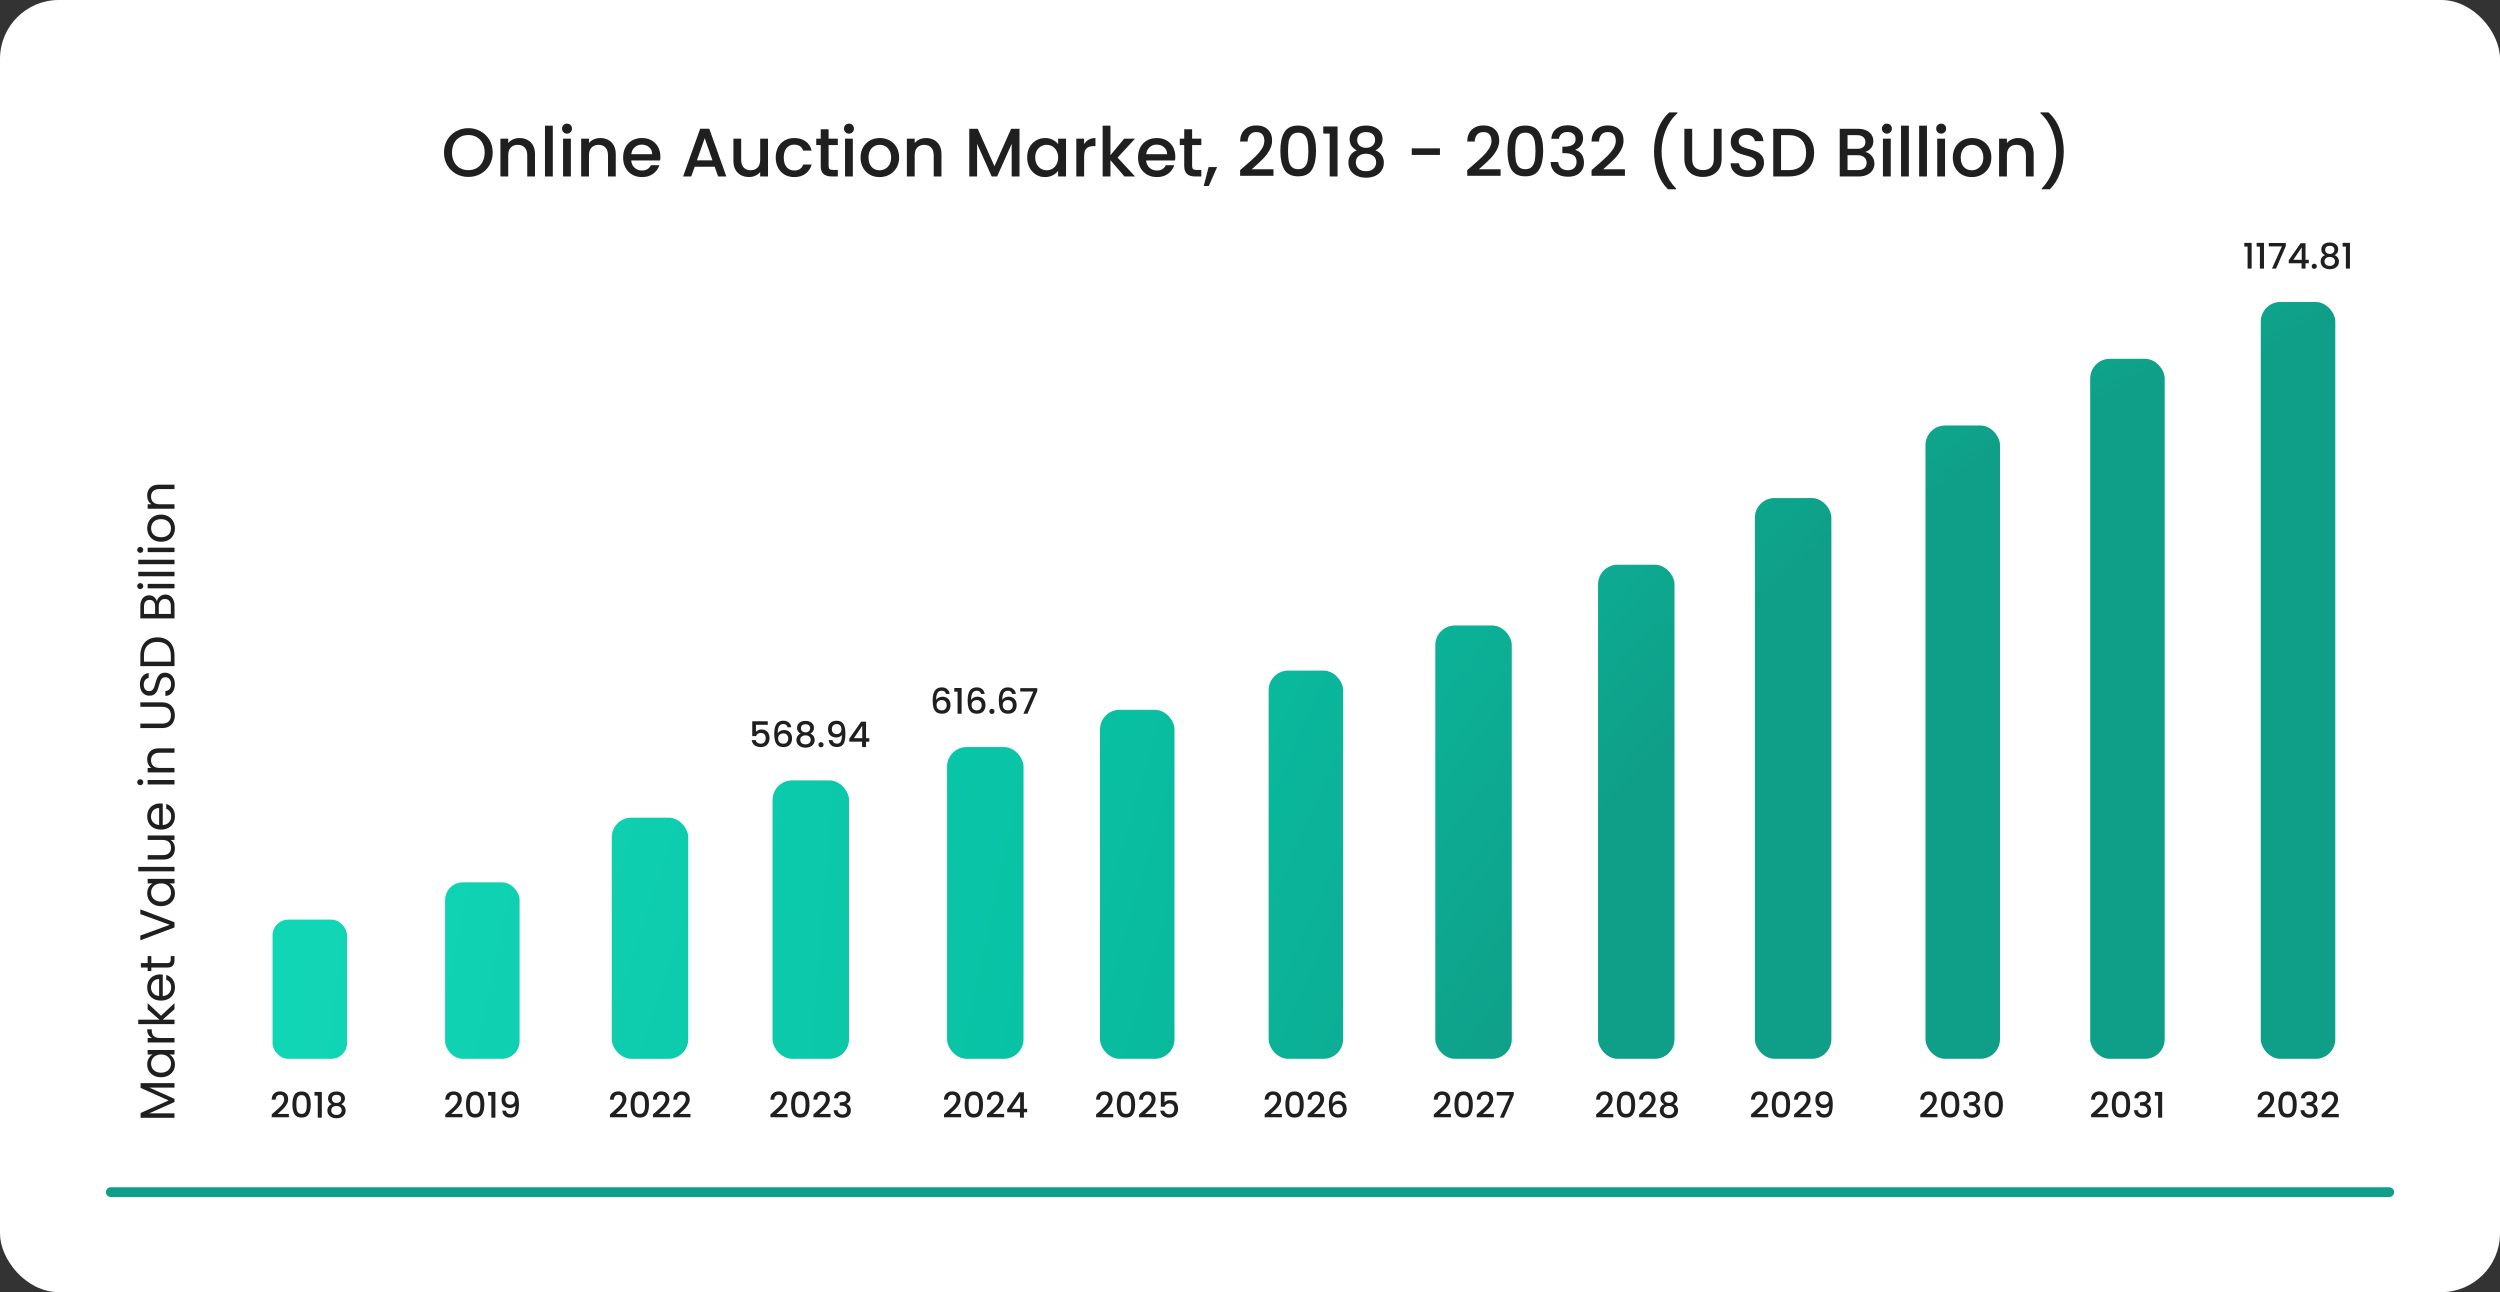
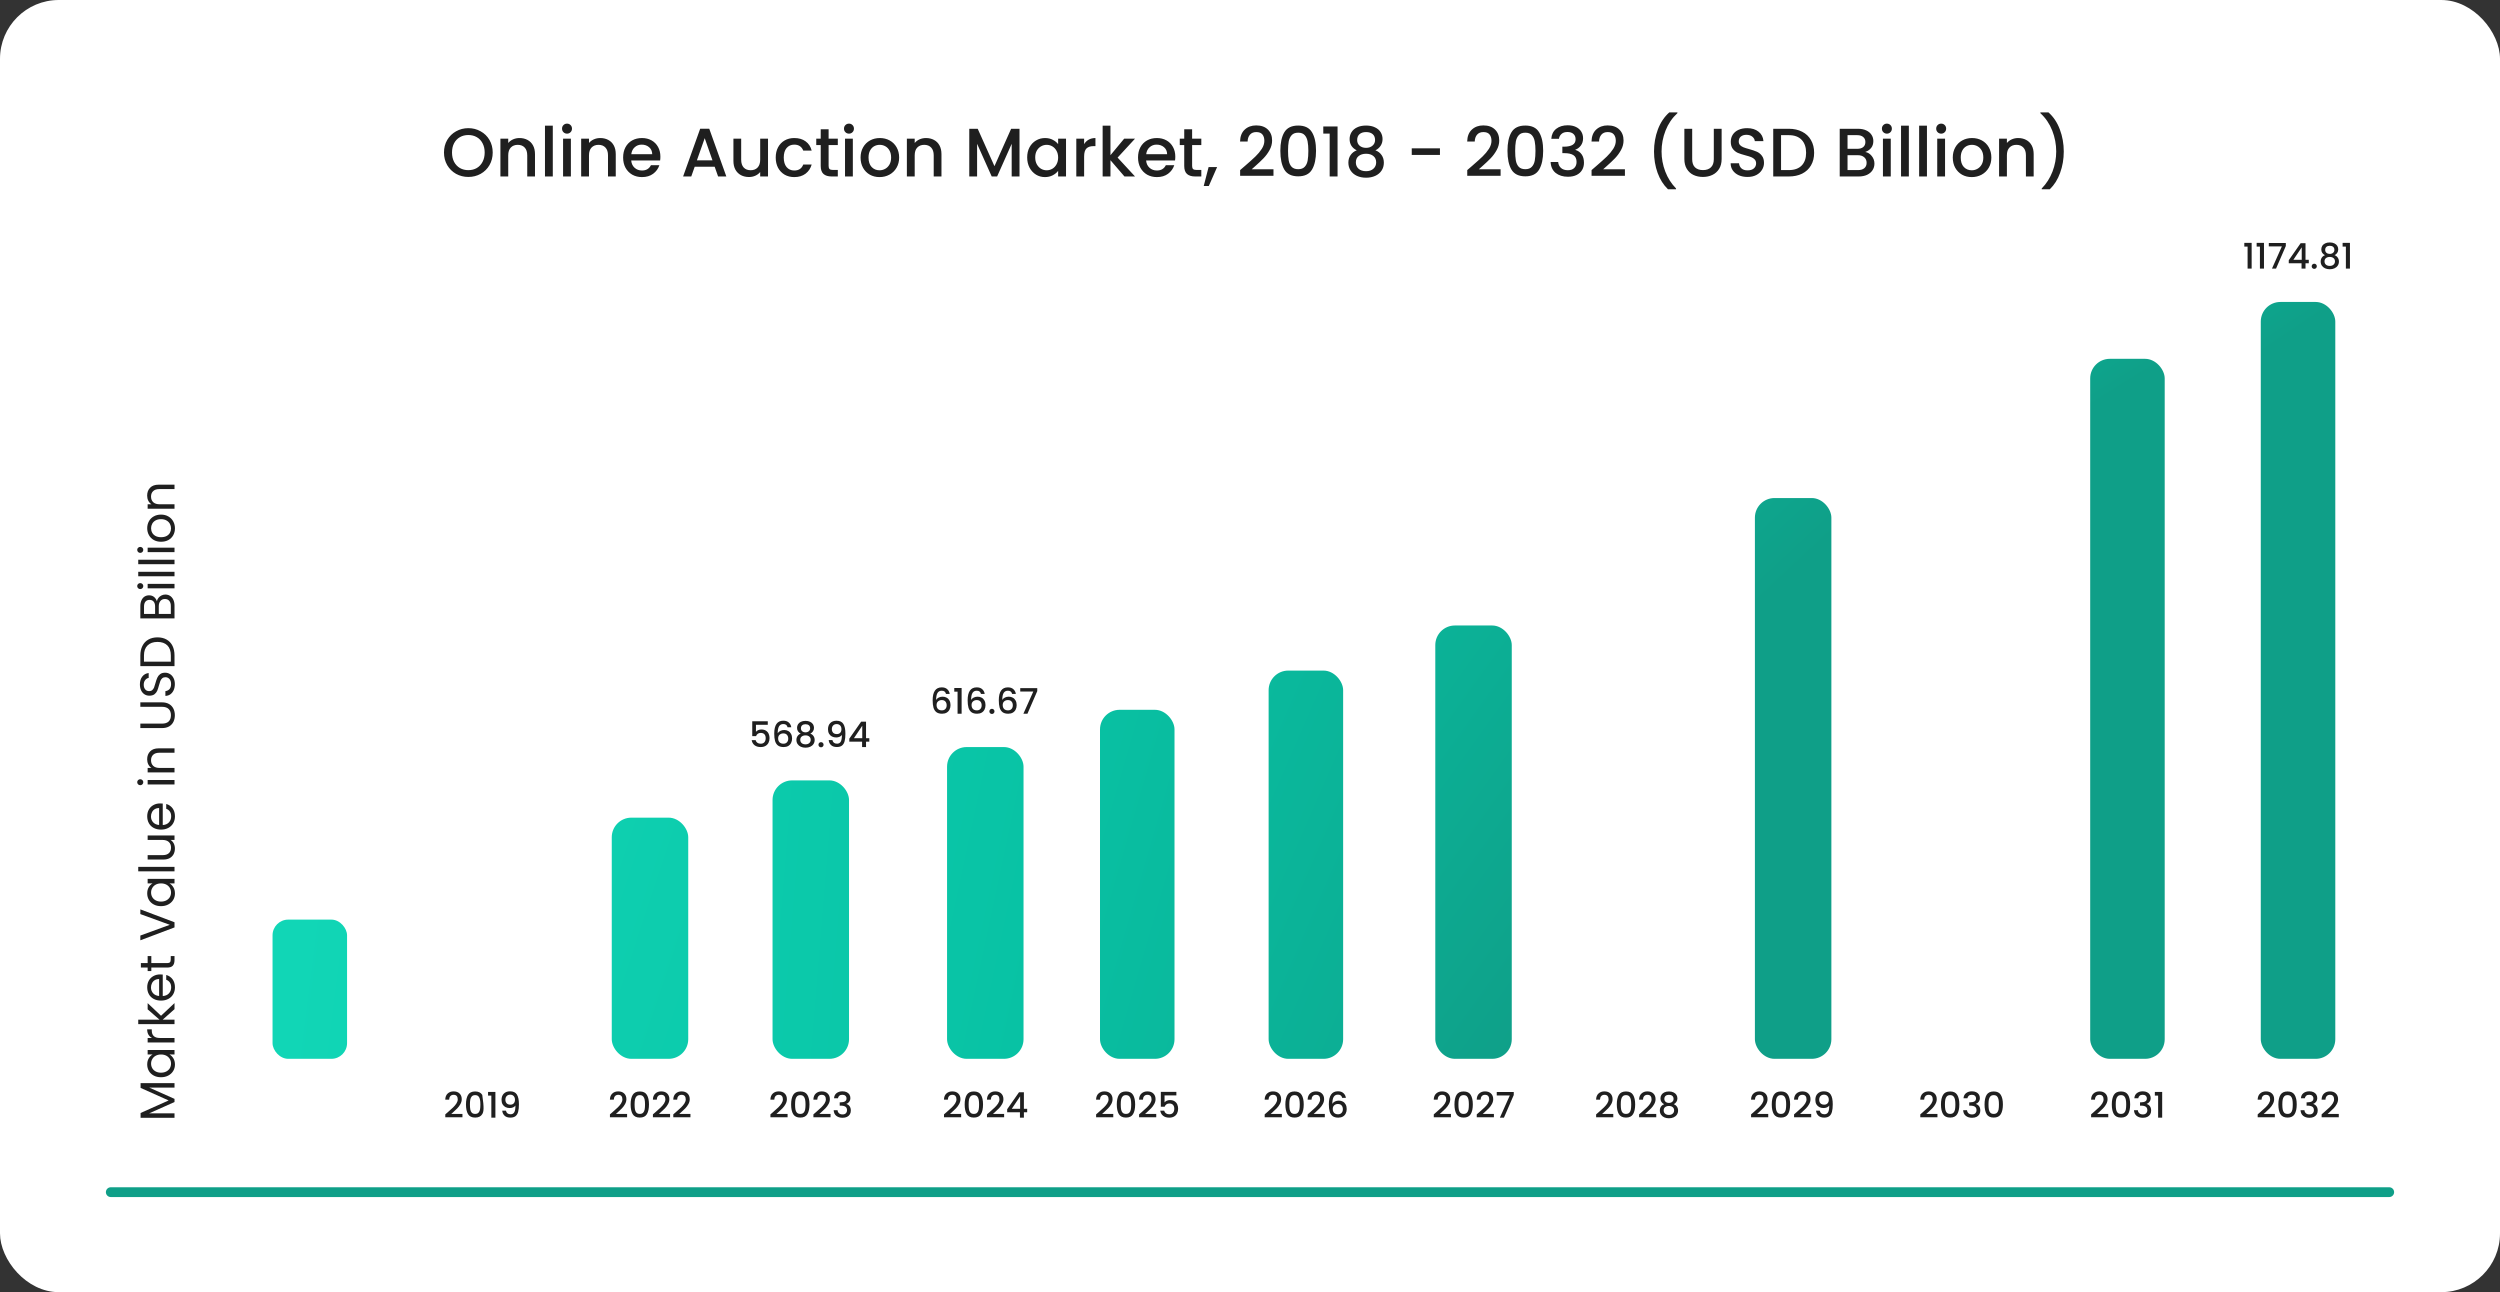
<svg xmlns="http://www.w3.org/2000/svg" width="1275" height="659" viewBox="0 0 1275 659" fill="none">
  <rect x="0" y="0" width="1275" height="659" fill="#333333" stroke="none" />
  <rect width="1275" height="659" rx="30" fill="white" />
  <rect x="1066" y="183" width="38" height="357" rx="10" fill="url(#paint0_linear_15078_2046)" />
-   <rect x="982" y="217" width="38" height="323" rx="10" fill="url(#paint1_linear_15078_2046)" />
  <rect x="895" y="254" width="39" height="286" rx="10" fill="url(#paint2_linear_15078_2046)" />
-   <rect x="815" y="288" width="39" height="252" rx="10" fill="url(#paint3_linear_15078_2046)" />
  <rect x="732" y="319" width="39" height="221" rx="10" fill="url(#paint4_linear_15078_2046)" />
  <rect x="647" y="342" width="38" height="198" rx="10" fill="url(#paint5_linear_15078_2046)" />
  <rect x="561" y="362" width="38" height="178" rx="10" fill="url(#paint6_linear_15078_2046)" />
  <rect x="483" y="381" width="39" height="159" rx="10" fill="url(#paint7_linear_15078_2046)" />
  <rect x="394" y="398" width="39" height="142" rx="10" fill="url(#paint8_linear_15078_2046)" />
  <rect x="312" y="417" width="39" height="123" rx="10" fill="url(#paint9_linear_15078_2046)" />
-   <rect x="227" y="450" width="38" height="90" rx="9" fill="url(#paint10_linear_15078_2046)" />
  <rect x="139" y="469" width="38" height="71" rx="8" fill="url(#paint11_linear_15078_2046)" />
-   <path d="M139.868 567.21C141.02 566.214 141.926 565.398 142.586 564.762C143.258 564.114 143.816 563.442 144.26 562.746C144.704 562.05 144.926 561.354 144.926 560.658C144.926 559.938 144.752 559.374 144.404 558.966C144.068 558.558 143.534 558.354 142.802 558.354C142.094 558.354 141.542 558.582 141.146 559.038C140.762 559.482 140.558 560.082 140.534 560.838H138.554C138.59 559.47 138.998 558.426 139.778 557.706C140.57 556.974 141.572 556.608 142.784 556.608C144.092 556.608 145.112 556.968 145.844 557.688C146.588 558.408 146.96 559.368 146.96 560.568C146.96 561.432 146.738 562.266 146.294 563.07C145.862 563.862 145.34 564.576 144.728 565.212C144.128 565.836 143.36 566.562 142.424 567.39L141.614 568.11H147.32V569.82H138.572V568.326L139.868 567.21ZM149.123 563.268C149.123 561.192 149.471 559.572 150.167 558.408C150.875 557.232 152.087 556.644 153.803 556.644C155.519 556.644 156.725 557.232 157.421 558.408C158.129 559.572 158.483 561.192 158.483 563.268C158.483 565.368 158.129 567.012 157.421 568.2C156.725 569.376 155.519 569.964 153.803 569.964C152.087 569.964 150.875 569.376 150.167 568.2C149.471 567.012 149.123 565.368 149.123 563.268ZM156.467 563.268C156.467 562.296 156.401 561.474 156.269 560.802C156.149 560.13 155.897 559.584 155.513 559.164C155.129 558.732 154.559 558.516 153.803 558.516C153.047 558.516 152.477 558.732 152.093 559.164C151.709 559.584 151.451 560.13 151.319 560.802C151.199 561.474 151.139 562.296 151.139 563.268C151.139 564.276 151.199 565.122 151.319 565.806C151.439 566.49 151.691 567.042 152.075 567.462C152.471 567.882 153.047 568.092 153.803 568.092C154.559 568.092 155.129 567.882 155.513 567.462C155.909 567.042 156.167 566.49 156.287 565.806C156.407 565.122 156.467 564.276 156.467 563.268ZM160.384 558.75V556.878H164.128V570H162.058V558.75H160.384ZM169.161 563.142C167.913 562.518 167.289 561.534 167.289 560.19C167.289 559.542 167.451 558.948 167.775 558.408C168.099 557.868 168.585 557.442 169.233 557.13C169.881 556.806 170.673 556.644 171.609 556.644C172.533 556.644 173.319 556.806 173.967 557.13C174.627 557.442 175.119 557.868 175.443 558.408C175.767 558.948 175.929 559.542 175.929 560.19C175.929 560.862 175.755 561.456 175.407 561.972C175.071 562.476 174.621 562.866 174.057 563.142C174.741 563.394 175.281 563.808 175.677 564.384C176.073 564.948 176.271 565.614 176.271 566.382C176.271 567.162 176.073 567.852 175.677 568.452C175.281 569.052 174.729 569.514 174.021 569.838C173.313 570.162 172.509 570.324 171.609 570.324C170.709 570.324 169.905 570.162 169.197 569.838C168.501 569.514 167.955 569.052 167.559 568.452C167.163 567.852 166.965 567.162 166.965 566.382C166.965 565.602 167.163 564.93 167.559 564.366C167.955 563.802 168.489 563.394 169.161 563.142ZM173.967 560.442C173.967 559.77 173.757 559.254 173.337 558.894C172.917 558.534 172.341 558.354 171.609 558.354C170.889 558.354 170.319 558.534 169.899 558.894C169.479 559.254 169.269 559.776 169.269 560.46C169.269 561.06 169.485 561.552 169.917 561.936C170.361 562.308 170.925 562.494 171.609 562.494C172.293 562.494 172.857 562.302 173.301 561.918C173.745 561.534 173.967 561.042 173.967 560.442ZM171.609 564.042C170.817 564.042 170.169 564.24 169.665 564.636C169.173 565.02 168.927 565.578 168.927 566.31C168.927 566.994 169.167 567.552 169.647 567.984C170.127 568.404 170.781 568.614 171.609 568.614C172.425 568.614 173.067 568.398 173.535 567.966C174.015 567.534 174.255 566.982 174.255 566.31C174.255 565.59 174.009 565.032 173.517 564.636C173.037 564.24 172.401 564.042 171.609 564.042Z" fill="#1F1F1F" />
-   <path d="M228.395 567.21C229.547 566.214 230.453 565.398 231.113 564.762C231.785 564.114 232.343 563.442 232.787 562.746C233.231 562.05 233.453 561.354 233.453 560.658C233.453 559.938 233.279 559.374 232.931 558.966C232.595 558.558 232.061 558.354 231.329 558.354C230.621 558.354 230.069 558.582 229.673 559.038C229.289 559.482 229.085 560.082 229.061 560.838H227.081C227.117 559.47 227.525 558.426 228.305 557.706C229.097 556.974 230.099 556.608 231.311 556.608C232.619 556.608 233.639 556.968 234.371 557.688C235.115 558.408 235.487 559.368 235.487 560.568C235.487 561.432 235.265 562.266 234.821 563.07C234.389 563.862 233.867 564.576 233.255 565.212C232.655 565.836 231.887 566.562 230.951 567.39L230.141 568.11H235.847V569.82H227.099V568.326L228.395 567.21ZM237.649 563.268C237.649 561.192 237.997 559.572 238.693 558.408C239.401 557.232 240.613 556.644 242.329 556.644C244.045 556.644 245.251 557.232 245.947 558.408C246.655 559.572 247.009 561.192 247.009 563.268C247.009 565.368 246.655 567.012 245.947 568.2C245.251 569.376 244.045 569.964 242.329 569.964C240.613 569.964 239.401 569.376 238.693 568.2C237.997 567.012 237.649 565.368 237.649 563.268ZM244.993 563.268C244.993 562.296 244.927 561.474 244.795 560.802C244.675 560.13 244.423 559.584 244.039 559.164C243.655 558.732 243.085 558.516 242.329 558.516C241.573 558.516 241.003 558.732 240.619 559.164C240.235 559.584 239.977 560.13 239.845 560.802C239.725 561.474 239.665 562.296 239.665 563.268C239.665 564.276 239.725 565.122 239.845 565.806C239.965 566.49 240.217 567.042 240.601 567.462C240.997 567.882 241.573 568.092 242.329 568.092C243.085 568.092 243.655 567.882 244.039 567.462C244.435 567.042 244.693 566.49 244.813 565.806C244.933 565.122 244.993 564.276 244.993 563.268ZM248.911 558.75V556.878H252.655V570H250.585V558.75H248.911ZM258.03 566.436C258.15 567.036 258.408 567.492 258.804 567.804C259.2 568.116 259.734 568.272 260.406 568.272C261.258 568.272 261.882 567.936 262.278 567.264C262.674 566.592 262.872 565.446 262.872 563.826C262.584 564.234 262.176 564.552 261.648 564.78C261.132 564.996 260.568 565.104 259.956 565.104C259.176 565.104 258.468 564.948 257.832 564.636C257.196 564.312 256.692 563.838 256.32 563.214C255.96 562.578 255.78 561.81 255.78 560.91C255.78 559.59 256.164 558.54 256.932 557.76C257.712 556.968 258.78 556.572 260.136 556.572C261.768 556.572 262.926 557.118 263.61 558.21C264.306 559.29 264.654 560.952 264.654 563.196C264.654 564.744 264.522 566.01 264.258 566.994C264.006 567.978 263.562 568.722 262.926 569.226C262.29 569.73 261.408 569.982 260.28 569.982C258.996 569.982 258.006 569.646 257.31 568.974C256.614 568.302 256.224 567.456 256.14 566.436H258.03ZM260.316 563.376C261.036 563.376 261.6 563.154 262.008 562.71C262.428 562.254 262.638 561.654 262.638 560.91C262.638 560.082 262.416 559.44 261.972 558.984C261.54 558.516 260.946 558.282 260.19 558.282C259.434 558.282 258.834 558.522 258.39 559.002C257.958 559.47 257.742 560.088 257.742 560.856C257.742 561.588 257.952 562.194 258.372 562.674C258.804 563.142 259.452 563.376 260.316 563.376Z" fill="#1F1F1F" />
+   <path d="M228.395 567.21C229.547 566.214 230.453 565.398 231.113 564.762C231.785 564.114 232.343 563.442 232.787 562.746C233.231 562.05 233.453 561.354 233.453 560.658C233.453 559.938 233.279 559.374 232.931 558.966C232.595 558.558 232.061 558.354 231.329 558.354C230.621 558.354 230.069 558.582 229.673 559.038C229.289 559.482 229.085 560.082 229.061 560.838H227.081C227.117 559.47 227.525 558.426 228.305 557.706C229.097 556.974 230.099 556.608 231.311 556.608C232.619 556.608 233.639 556.968 234.371 557.688C235.115 558.408 235.487 559.368 235.487 560.568C235.487 561.432 235.265 562.266 234.821 563.07C234.389 563.862 233.867 564.576 233.255 565.212C232.655 565.836 231.887 566.562 230.951 567.39L230.141 568.11H235.847V569.82H227.099V568.326L228.395 567.21ZM237.649 563.268C237.649 561.192 237.997 559.572 238.693 558.408C239.401 557.232 240.613 556.644 242.329 556.644C244.045 556.644 245.251 557.232 245.947 558.408C247.009 565.368 246.655 567.012 245.947 568.2C245.251 569.376 244.045 569.964 242.329 569.964C240.613 569.964 239.401 569.376 238.693 568.2C237.997 567.012 237.649 565.368 237.649 563.268ZM244.993 563.268C244.993 562.296 244.927 561.474 244.795 560.802C244.675 560.13 244.423 559.584 244.039 559.164C243.655 558.732 243.085 558.516 242.329 558.516C241.573 558.516 241.003 558.732 240.619 559.164C240.235 559.584 239.977 560.13 239.845 560.802C239.725 561.474 239.665 562.296 239.665 563.268C239.665 564.276 239.725 565.122 239.845 565.806C239.965 566.49 240.217 567.042 240.601 567.462C240.997 567.882 241.573 568.092 242.329 568.092C243.085 568.092 243.655 567.882 244.039 567.462C244.435 567.042 244.693 566.49 244.813 565.806C244.933 565.122 244.993 564.276 244.993 563.268ZM248.911 558.75V556.878H252.655V570H250.585V558.75H248.911ZM258.03 566.436C258.15 567.036 258.408 567.492 258.804 567.804C259.2 568.116 259.734 568.272 260.406 568.272C261.258 568.272 261.882 567.936 262.278 567.264C262.674 566.592 262.872 565.446 262.872 563.826C262.584 564.234 262.176 564.552 261.648 564.78C261.132 564.996 260.568 565.104 259.956 565.104C259.176 565.104 258.468 564.948 257.832 564.636C257.196 564.312 256.692 563.838 256.32 563.214C255.96 562.578 255.78 561.81 255.78 560.91C255.78 559.59 256.164 558.54 256.932 557.76C257.712 556.968 258.78 556.572 260.136 556.572C261.768 556.572 262.926 557.118 263.61 558.21C264.306 559.29 264.654 560.952 264.654 563.196C264.654 564.744 264.522 566.01 264.258 566.994C264.006 567.978 263.562 568.722 262.926 569.226C262.29 569.73 261.408 569.982 260.28 569.982C258.996 569.982 258.006 569.646 257.31 568.974C256.614 568.302 256.224 567.456 256.14 566.436H258.03ZM260.316 563.376C261.036 563.376 261.6 563.154 262.008 562.71C262.428 562.254 262.638 561.654 262.638 560.91C262.638 560.082 262.416 559.44 261.972 558.984C261.54 558.516 260.946 558.282 260.19 558.282C259.434 558.282 258.834 558.522 258.39 559.002C257.958 559.47 257.742 560.088 257.742 560.856C257.742 561.588 257.952 562.194 258.372 562.674C258.804 563.142 259.452 563.376 260.316 563.376Z" fill="#1F1F1F" />
  <path d="M312.365 567.21C313.517 566.214 314.423 565.398 315.083 564.762C315.755 564.114 316.313 563.442 316.757 562.746C317.201 562.05 317.423 561.354 317.423 560.658C317.423 559.938 317.249 559.374 316.901 558.966C316.565 558.558 316.031 558.354 315.299 558.354C314.591 558.354 314.039 558.582 313.643 559.038C313.259 559.482 313.055 560.082 313.031 560.838H311.051C311.087 559.47 311.495 558.426 312.275 557.706C313.067 556.974 314.069 556.608 315.281 556.608C316.589 556.608 317.609 556.968 318.341 557.688C319.085 558.408 319.457 559.368 319.457 560.568C319.457 561.432 319.235 562.266 318.791 563.07C318.359 563.862 317.837 564.576 317.225 565.212C316.625 565.836 315.857 566.562 314.921 567.39L314.111 568.11H319.817V569.82H311.069V568.326L312.365 567.21ZM321.62 563.268C321.62 561.192 321.968 559.572 322.664 558.408C323.372 557.232 324.584 556.644 326.3 556.644C328.016 556.644 329.222 557.232 329.918 558.408C330.626 559.572 330.98 561.192 330.98 563.268C330.98 565.368 330.626 567.012 329.918 568.2C329.222 569.376 328.016 569.964 326.3 569.964C324.584 569.964 323.372 569.376 322.664 568.2C321.968 567.012 321.62 565.368 321.62 563.268ZM328.964 563.268C328.964 562.296 328.898 561.474 328.766 560.802C328.646 560.13 328.394 559.584 328.01 559.164C327.626 558.732 327.056 558.516 326.3 558.516C325.544 558.516 324.974 558.732 324.59 559.164C324.206 559.584 323.948 560.13 323.816 560.802C323.696 561.474 323.636 562.296 323.636 563.268C323.636 564.276 323.696 565.122 323.816 565.806C323.936 566.49 324.188 567.042 324.572 567.462C324.968 567.882 325.544 568.092 326.3 568.092C327.056 568.092 327.626 567.882 328.01 567.462C328.406 567.042 328.664 566.49 328.784 565.806C328.904 565.122 328.964 564.276 328.964 563.268ZM334.285 567.21C335.437 566.214 336.343 565.398 337.003 564.762C337.675 564.114 338.233 563.442 338.677 562.746C339.121 562.05 339.343 561.354 339.343 560.658C339.343 559.938 339.169 559.374 338.821 558.966C338.485 558.558 337.951 558.354 337.219 558.354C336.511 558.354 335.959 558.582 335.563 559.038C335.179 559.482 334.975 560.082 334.951 560.838H332.971C333.007 559.47 333.415 558.426 334.195 557.706C334.987 556.974 335.989 556.608 337.201 556.608C338.509 556.608 339.529 556.968 340.261 557.688C341.005 558.408 341.377 559.368 341.377 560.568C341.377 561.432 341.155 562.266 340.711 563.07C340.279 563.862 339.757 564.576 339.145 565.212C338.545 565.836 337.777 566.562 336.841 567.39L336.031 568.11H341.737V569.82H332.989V568.326L334.285 567.21ZM344.674 567.21C345.826 566.214 346.732 565.398 347.392 564.762C348.064 564.114 348.622 563.442 349.066 562.746C349.51 562.05 349.732 561.354 349.732 560.658C349.732 559.938 349.558 559.374 349.21 558.966C348.874 558.558 348.34 558.354 347.608 558.354C346.9 558.354 346.348 558.582 345.952 559.038C345.568 559.482 345.364 560.082 345.34 560.838H343.36C343.396 559.47 343.804 558.426 344.584 557.706C345.376 556.974 346.378 556.608 347.59 556.608C348.898 556.608 349.918 556.968 350.65 557.688C351.394 558.408 351.766 559.368 351.766 560.568C351.766 561.432 351.544 562.266 351.1 563.07C350.668 563.862 350.146 564.576 349.534 565.212C348.934 565.836 348.166 566.562 347.23 567.39L346.42 568.11H352.126V569.82H343.378V568.326L344.674 567.21Z" fill="#1F1F1F" />
  <path d="M394.216 567.21C395.368 566.214 396.274 565.398 396.934 564.762C397.606 564.114 398.164 563.442 398.608 562.746C399.052 562.05 399.274 561.354 399.274 560.658C399.274 559.938 399.1 559.374 398.752 558.966C398.416 558.558 397.882 558.354 397.15 558.354C396.442 558.354 395.89 558.582 395.494 559.038C395.11 559.482 394.906 560.082 394.882 560.838H392.902C392.938 559.47 393.346 558.426 394.126 557.706C394.918 556.974 395.92 556.608 397.132 556.608C398.44 556.608 399.46 556.968 400.192 557.688C400.936 558.408 401.308 559.368 401.308 560.568C401.308 561.432 401.086 562.266 400.642 563.07C400.21 563.862 399.688 564.576 399.076 565.212C398.476 565.836 397.708 566.562 396.772 567.39L395.962 568.11H401.668V569.82H392.92V568.326L394.216 567.21ZM403.471 563.268C403.471 561.192 403.819 559.572 404.515 558.408C405.223 557.232 406.435 556.644 408.151 556.644C409.867 556.644 411.073 557.232 411.769 558.408C412.477 559.572 412.831 561.192 412.831 563.268C412.831 565.368 412.477 567.012 411.769 568.2C411.073 569.376 409.867 569.964 408.151 569.964C406.435 569.964 405.223 569.376 404.515 568.2C403.819 567.012 403.471 565.368 403.471 563.268ZM410.815 563.268C410.815 562.296 410.749 561.474 410.617 560.802C410.497 560.13 410.245 559.584 409.861 559.164C409.477 558.732 408.907 558.516 408.151 558.516C407.395 558.516 406.825 558.732 406.441 559.164C406.057 559.584 405.799 560.13 405.667 560.802C405.547 561.474 405.487 562.296 405.487 563.268C405.487 564.276 405.547 565.122 405.667 565.806C405.787 566.49 406.039 567.042 406.423 567.462C406.819 567.882 407.395 568.092 408.151 568.092C408.907 568.092 409.477 567.882 409.861 567.462C410.257 567.042 410.515 566.49 410.635 565.806C410.755 565.122 410.815 564.276 410.815 563.268ZM416.136 567.21C417.288 566.214 418.194 565.398 418.854 564.762C419.526 564.114 420.084 563.442 420.528 562.746C420.972 562.05 421.194 561.354 421.194 560.658C421.194 559.938 421.02 559.374 420.672 558.966C420.336 558.558 419.802 558.354 419.07 558.354C418.362 558.354 417.81 558.582 417.414 559.038C417.03 559.482 416.826 560.082 416.802 560.838H414.822C414.858 559.47 415.266 558.426 416.046 557.706C416.838 556.974 417.84 556.608 419.052 556.608C420.36 556.608 421.38 556.968 422.112 557.688C422.856 558.408 423.228 559.368 423.228 560.568C423.228 561.432 423.006 562.266 422.562 563.07C422.13 563.862 421.608 564.576 420.996 565.212C420.396 565.836 419.628 566.562 418.692 567.39L417.882 568.11H423.588V569.82H414.84V568.326L416.136 567.21ZM425.355 560.118C425.427 559.002 425.853 558.132 426.633 557.508C427.425 556.884 428.433 556.572 429.657 556.572C430.497 556.572 431.223 556.722 431.835 557.022C432.447 557.322 432.909 557.73 433.221 558.246C433.533 558.762 433.689 559.344 433.689 559.992C433.689 560.736 433.491 561.372 433.095 561.9C432.699 562.428 432.225 562.782 431.673 562.962V563.034C432.381 563.25 432.933 563.646 433.329 564.222C433.725 564.786 433.923 565.512 433.923 566.4C433.923 567.108 433.761 567.738 433.437 568.29C433.113 568.842 432.633 569.28 431.997 569.604C431.361 569.916 430.599 570.072 429.711 570.072C428.415 570.072 427.347 569.742 426.507 569.082C425.679 568.41 425.235 567.45 425.175 566.202H427.155C427.203 566.838 427.449 567.36 427.893 567.768C428.337 568.164 428.937 568.362 429.693 568.362C430.425 568.362 430.989 568.164 431.385 567.768C431.781 567.36 431.979 566.838 431.979 566.202C431.979 565.362 431.709 564.768 431.169 564.42C430.641 564.06 429.825 563.88 428.721 563.88H428.253V562.188H428.739C429.711 562.176 430.449 562.014 430.953 561.702C431.469 561.39 431.727 560.898 431.727 560.226C431.727 559.65 431.541 559.194 431.169 558.858C430.797 558.51 430.269 558.336 429.585 558.336C428.913 558.336 428.391 558.51 428.019 558.858C427.647 559.194 427.425 559.614 427.353 560.118H425.355Z" fill="#1F1F1F" />
  <path d="M391.567 369.642H385.537V373.224C385.789 372.888 386.161 372.606 386.653 372.378C387.157 372.15 387.691 372.036 388.255 372.036C389.263 372.036 390.079 372.252 390.703 372.684C391.339 373.116 391.789 373.662 392.053 374.322C392.329 374.982 392.467 375.678 392.467 376.41C392.467 377.298 392.293 378.09 391.945 378.786C391.609 379.47 391.099 380.01 390.415 380.406C389.743 380.802 388.915 381 387.931 381C386.623 381 385.573 380.676 384.781 380.028C383.989 379.38 383.515 378.522 383.359 377.454H385.357C385.489 378.018 385.783 378.468 386.239 378.804C386.695 379.128 387.265 379.29 387.949 379.29C388.801 379.29 389.437 379.032 389.857 378.516C390.289 378 390.505 377.316 390.505 376.464C390.505 375.6 390.289 374.94 389.857 374.484C389.425 374.016 388.789 373.782 387.949 373.782C387.361 373.782 386.863 373.932 386.455 374.232C386.059 374.52 385.771 374.916 385.591 375.42H383.647V367.842H391.567V369.642ZM401.659 370.92C401.527 370.368 401.287 369.954 400.939 369.678C400.591 369.402 400.105 369.264 399.481 369.264C398.533 369.264 397.825 369.63 397.357 370.362C396.889 371.082 396.643 372.282 396.619 373.962C396.931 373.434 397.387 373.026 397.987 372.738C398.587 372.45 399.235 372.306 399.931 372.306C400.723 372.306 401.419 372.48 402.019 372.828C402.631 373.164 403.105 373.656 403.441 374.304C403.789 374.952 403.963 375.726 403.963 376.626C403.963 377.466 403.795 378.216 403.459 378.876C403.135 379.536 402.649 380.058 402.001 380.442C401.353 380.814 400.573 381 399.661 381C398.425 381 397.453 380.73 396.745 380.19C396.049 379.638 395.557 378.864 395.269 377.868C394.993 376.872 394.855 375.63 394.855 374.142C394.855 369.75 396.403 367.554 399.499 367.554C400.699 367.554 401.641 367.878 402.325 368.526C403.021 369.174 403.429 369.972 403.549 370.92H401.659ZM399.481 374.034C398.749 374.034 398.125 374.256 397.609 374.7C397.105 375.132 396.853 375.762 396.853 376.59C396.853 377.418 397.087 378.078 397.555 378.57C398.035 379.05 398.701 379.29 399.553 379.29C400.309 379.29 400.903 379.056 401.335 378.588C401.779 378.12 402.001 377.496 402.001 376.716C402.001 375.9 401.785 375.252 401.353 374.772C400.933 374.28 400.309 374.034 399.481 374.034ZM408.366 374.142C407.118 373.518 406.494 372.534 406.494 371.19C406.494 370.542 406.656 369.948 406.98 369.408C407.304 368.868 407.79 368.442 408.438 368.13C409.086 367.806 409.878 367.644 410.814 367.644C411.738 367.644 412.524 367.806 413.172 368.13C413.832 368.442 414.324 368.868 414.648 369.408C414.972 369.948 415.134 370.542 415.134 371.19C415.134 371.862 414.96 372.456 414.612 372.972C414.276 373.476 413.826 373.866 413.262 374.142C413.946 374.394 414.486 374.808 414.882 375.384C415.278 375.948 415.476 376.614 415.476 377.382C415.476 378.162 415.278 378.852 414.882 379.452C414.486 380.052 413.934 380.514 413.226 380.838C412.518 381.162 411.714 381.324 410.814 381.324C409.914 381.324 409.11 381.162 408.402 380.838C407.706 380.514 407.16 380.052 406.764 379.452C406.368 378.852 406.17 378.162 406.17 377.382C406.17 376.602 406.368 375.93 406.764 375.366C407.16 374.802 407.694 374.394 408.366 374.142ZM413.172 371.442C413.172 370.77 412.962 370.254 412.542 369.894C412.122 369.534 411.546 369.354 410.814 369.354C410.094 369.354 409.524 369.534 409.104 369.894C408.684 370.254 408.474 370.776 408.474 371.46C408.474 372.06 408.69 372.552 409.122 372.936C409.566 373.308 410.13 373.494 410.814 373.494C411.498 373.494 412.062 373.302 412.506 372.918C412.95 372.534 413.172 372.042 413.172 371.442ZM410.814 375.042C410.022 375.042 409.374 375.24 408.87 375.636C408.378 376.02 408.132 376.578 408.132 377.31C408.132 377.994 408.372 378.552 408.852 378.984C409.332 379.404 409.986 379.614 410.814 379.614C411.63 379.614 412.272 379.398 412.74 378.966C413.22 378.534 413.46 377.982 413.46 377.31C413.46 376.59 413.214 376.032 412.722 375.636C412.242 375.24 411.606 375.042 410.814 375.042ZM418.729 381.126C418.357 381.126 418.045 381 417.793 380.748C417.541 380.496 417.415 380.184 417.415 379.812C417.415 379.44 417.541 379.128 417.793 378.876C418.045 378.624 418.357 378.498 418.729 378.498C419.089 378.498 419.395 378.624 419.647 378.876C419.899 379.128 420.025 379.44 420.025 379.812C420.025 380.184 419.899 380.496 419.647 380.748C419.395 381 419.089 381.126 418.729 381.126ZM424.529 377.436C424.649 378.036 424.907 378.492 425.303 378.804C425.699 379.116 426.233 379.272 426.905 379.272C427.757 379.272 428.381 378.936 428.777 378.264C429.173 377.592 429.371 376.446 429.371 374.826C429.083 375.234 428.675 375.552 428.147 375.78C427.631 375.996 427.067 376.104 426.455 376.104C425.675 376.104 424.967 375.948 424.331 375.636C423.695 375.312 423.191 374.838 422.819 374.214C422.459 373.578 422.279 372.81 422.279 371.91C422.279 370.59 422.663 369.54 423.431 368.76C424.211 367.968 425.279 367.572 426.635 367.572C428.267 367.572 429.425 368.118 430.109 369.21C430.805 370.29 431.153 371.952 431.153 374.196C431.153 375.744 431.021 377.01 430.757 377.994C430.505 378.978 430.061 379.722 429.425 380.226C428.789 380.73 427.907 380.982 426.779 380.982C425.495 380.982 424.505 380.646 423.809 379.974C423.113 379.302 422.723 378.456 422.639 377.436H424.529ZM426.815 374.376C427.535 374.376 428.099 374.154 428.507 373.71C428.927 373.254 429.137 372.654 429.137 371.91C429.137 371.082 428.915 370.44 428.471 369.984C428.039 369.516 427.445 369.282 426.689 369.282C425.933 369.282 425.333 369.522 424.889 370.002C424.457 370.47 424.241 371.088 424.241 371.856C424.241 372.588 424.451 373.194 424.871 373.674C425.303 374.142 425.951 374.376 426.815 374.376ZM433.146 378.264V376.716L439.194 368.04H441.678V376.482H443.352V378.264H441.678V381H439.662V378.264H433.146ZM439.752 370.128L435.504 376.482H439.752V370.128Z" fill="#1F1F1F" />
  <path d="M482.733 567.21C483.885 566.214 484.791 565.398 485.451 564.762C486.123 564.114 486.681 563.442 487.125 562.746C487.569 562.05 487.791 561.354 487.791 560.658C487.791 559.938 487.617 559.374 487.269 558.966C486.933 558.558 486.399 558.354 485.667 558.354C484.959 558.354 484.407 558.582 484.011 559.038C483.627 559.482 483.423 560.082 483.399 560.838H481.419C481.455 559.47 481.863 558.426 482.643 557.706C483.435 556.974 484.437 556.608 485.649 556.608C486.957 556.608 487.977 556.968 488.709 557.688C489.453 558.408 489.825 559.368 489.825 560.568C489.825 561.432 489.603 562.266 489.159 563.07C488.727 563.862 488.205 564.576 487.593 565.212C486.993 565.836 486.225 566.562 485.289 567.39L484.479 568.11H490.185V569.82H481.437V568.326L482.733 567.21ZM491.987 563.268C491.987 561.192 492.335 559.572 493.031 558.408C493.739 557.232 494.951 556.644 496.667 556.644C498.383 556.644 499.589 557.232 500.285 558.408C500.993 559.572 501.347 561.192 501.347 563.268C501.347 565.368 500.993 567.012 500.285 568.2C499.589 569.376 498.383 569.964 496.667 569.964C494.951 569.964 493.739 569.376 493.031 568.2C492.335 567.012 491.987 565.368 491.987 563.268ZM499.331 563.268C499.331 562.296 499.265 561.474 499.133 560.802C499.013 560.13 498.761 559.584 498.377 559.164C497.993 558.732 497.423 558.516 496.667 558.516C495.911 558.516 495.341 558.732 494.957 559.164C494.573 559.584 494.315 560.13 494.183 560.802C494.063 561.474 494.003 562.296 494.003 563.268C494.003 564.276 494.063 565.122 494.183 565.806C494.303 566.49 494.555 567.042 494.939 567.462C495.335 567.882 495.911 568.092 496.667 568.092C497.423 568.092 497.993 567.882 498.377 567.462C498.773 567.042 499.031 566.49 499.151 565.806C499.271 565.122 499.331 564.276 499.331 563.268ZM504.652 567.21C505.804 566.214 506.71 565.398 507.37 564.762C508.042 564.114 508.6 563.442 509.044 562.746C509.488 562.05 509.71 561.354 509.71 560.658C509.71 559.938 509.536 559.374 509.188 558.966C508.852 558.558 508.318 558.354 507.586 558.354C506.878 558.354 506.326 558.582 505.93 559.038C505.546 559.482 505.342 560.082 505.318 560.838H503.338C503.374 559.47 503.782 558.426 504.562 557.706C505.354 556.974 506.356 556.608 507.568 556.608C508.876 556.608 509.896 556.968 510.628 557.688C511.372 558.408 511.744 559.368 511.744 560.568C511.744 561.432 511.522 562.266 511.078 563.07C510.646 563.862 510.124 564.576 509.512 565.212C508.912 565.836 508.144 566.562 507.208 567.39L506.398 568.11H512.104V569.82H503.356V568.326L504.652 567.21ZM513.655 567.264V565.716L519.703 557.04H522.187V565.482H523.861V567.264H522.187V570H520.171V567.264H513.655ZM520.261 559.128L516.013 565.482H520.261V559.128Z" fill="#1F1F1F" />
  <path d="M482.459 353.92C482.327 353.368 482.087 352.954 481.739 352.678C481.391 352.402 480.905 352.264 480.281 352.264C479.333 352.264 478.625 352.63 478.157 353.362C477.689 354.082 477.443 355.282 477.419 356.962C477.731 356.434 478.187 356.026 478.787 355.738C479.387 355.45 480.035 355.306 480.731 355.306C481.523 355.306 482.219 355.48 482.819 355.828C483.431 356.164 483.905 356.656 484.241 357.304C484.589 357.952 484.763 358.726 484.763 359.626C484.763 360.466 484.595 361.216 484.259 361.876C483.935 362.536 483.449 363.058 482.801 363.442C482.153 363.814 481.373 364 480.461 364C479.225 364 478.253 363.73 477.545 363.19C476.849 362.638 476.357 361.864 476.069 360.868C475.793 359.872 475.655 358.63 475.655 357.142C475.655 352.75 477.203 350.554 480.299 350.554C481.499 350.554 482.441 350.878 483.125 351.526C483.821 352.174 484.229 352.972 484.349 353.92H482.459ZM480.281 357.034C479.549 357.034 478.925 357.256 478.409 357.7C477.905 358.132 477.653 358.762 477.653 359.59C477.653 360.418 477.887 361.078 478.355 361.57C478.835 362.05 479.501 362.29 480.353 362.29C481.109 362.29 481.703 362.056 482.135 361.588C482.579 361.12 482.801 360.496 482.801 359.716C482.801 358.9 482.585 358.252 482.153 357.772C481.733 357.28 481.109 357.034 480.281 357.034ZM486.682 352.75V350.878H490.426V364H488.356V352.75H486.682ZM500.301 353.92C500.169 353.368 499.929 352.954 499.581 352.678C499.233 352.402 498.747 352.264 498.123 352.264C497.175 352.264 496.467 352.63 495.999 353.362C495.531 354.082 495.285 355.282 495.261 356.962C495.573 356.434 496.029 356.026 496.629 355.738C497.229 355.45 497.877 355.306 498.573 355.306C499.365 355.306 500.061 355.48 500.661 355.828C501.273 356.164 501.747 356.656 502.083 357.304C502.431 357.952 502.605 358.726 502.605 359.626C502.605 360.466 502.437 361.216 502.101 361.876C501.777 362.536 501.291 363.058 500.643 363.442C499.995 363.814 499.215 364 498.303 364C497.067 364 496.095 363.73 495.387 363.19C494.691 362.638 494.199 361.864 493.911 360.868C493.635 359.872 493.497 358.63 493.497 357.142C493.497 352.75 495.045 350.554 498.141 350.554C499.341 350.554 500.283 350.878 500.967 351.526C501.663 352.174 502.071 352.972 502.191 353.92H500.301ZM498.123 357.034C497.391 357.034 496.767 357.256 496.251 357.7C495.747 358.132 495.495 358.762 495.495 359.59C495.495 360.418 495.729 361.078 496.197 361.57C496.677 362.05 497.343 362.29 498.195 362.29C498.951 362.29 499.545 362.056 499.977 361.588C500.421 361.12 500.643 360.496 500.643 359.716C500.643 358.9 500.427 358.252 499.995 357.772C499.575 357.28 498.951 357.034 498.123 357.034ZM505.892 364.126C505.52 364.126 505.208 364 504.956 363.748C504.704 363.496 504.578 363.184 504.578 362.812C504.578 362.44 504.704 362.128 504.956 361.876C505.208 361.624 505.52 361.498 505.892 361.498C506.252 361.498 506.558 361.624 506.81 361.876C507.062 362.128 507.188 362.44 507.188 362.812C507.188 363.184 507.062 363.496 506.81 363.748C506.558 364 506.252 364.126 505.892 364.126ZM516.192 353.92C516.06 353.368 515.82 352.954 515.472 352.678C515.124 352.402 514.638 352.264 514.014 352.264C513.066 352.264 512.358 352.63 511.89 353.362C511.422 354.082 511.176 355.282 511.152 356.962C511.464 356.434 511.92 356.026 512.52 355.738C513.12 355.45 513.768 355.306 514.464 355.306C515.256 355.306 515.952 355.48 516.552 355.828C517.164 356.164 517.638 356.656 517.974 357.304C518.322 357.952 518.496 358.726 518.496 359.626C518.496 360.466 518.328 361.216 517.992 361.876C517.668 362.536 517.182 363.058 516.534 363.442C515.886 363.814 515.106 364 514.194 364C512.958 364 511.986 363.73 511.278 363.19C510.582 362.638 510.09 361.864 509.802 360.868C509.526 359.872 509.388 358.63 509.388 357.142C509.388 352.75 510.936 350.554 514.032 350.554C515.232 350.554 516.174 350.878 516.858 351.526C517.554 352.174 517.962 352.972 518.082 353.92H516.192ZM514.014 357.034C513.282 357.034 512.658 357.256 512.142 357.7C511.638 358.132 511.386 358.762 511.386 359.59C511.386 360.418 511.62 361.078 512.088 361.57C512.568 362.05 513.234 362.29 514.086 362.29C514.842 362.29 515.436 362.056 515.868 361.588C516.312 361.12 516.534 360.496 516.534 359.716C516.534 358.9 516.318 358.252 515.886 357.772C515.466 357.28 514.842 357.034 514.014 357.034ZM529 352.462L523.996 364H521.926L526.984 352.678H520.324V350.932H529V352.462Z" fill="#1F1F1F" />
  <path d="M560.312 567.21C561.464 566.214 562.37 565.398 563.03 564.762C563.702 564.114 564.26 563.442 564.704 562.746C565.148 562.05 565.37 561.354 565.37 560.658C565.37 559.938 565.196 559.374 564.848 558.966C564.512 558.558 563.978 558.354 563.246 558.354C562.538 558.354 561.986 558.582 561.59 559.038C561.206 559.482 561.002 560.082 560.978 560.838H558.998C559.034 559.47 559.442 558.426 560.222 557.706C561.014 556.974 562.016 556.608 563.228 556.608C564.536 556.608 565.556 556.968 566.288 557.688C567.032 558.408 567.404 559.368 567.404 560.568C567.404 561.432 567.182 562.266 566.738 563.07C566.306 563.862 565.784 564.576 565.172 565.212C564.572 565.836 563.804 566.562 562.868 567.39L562.058 568.11H567.764V569.82H559.016V568.326L560.312 567.21ZM569.566 563.268C569.566 561.192 569.914 559.572 570.61 558.408C571.318 557.232 572.53 556.644 574.246 556.644C575.962 556.644 577.168 557.232 577.864 558.408C578.572 559.572 578.926 561.192 578.926 563.268C578.926 565.368 578.572 567.012 577.864 568.2C577.168 569.376 575.962 569.964 574.246 569.964C572.53 569.964 571.318 569.376 570.61 568.2C569.914 567.012 569.566 565.368 569.566 563.268ZM576.91 563.268C576.91 562.296 576.844 561.474 576.712 560.802C576.592 560.13 576.34 559.584 575.956 559.164C575.572 558.732 575.002 558.516 574.246 558.516C573.49 558.516 572.92 558.732 572.536 559.164C572.152 559.584 571.894 560.13 571.762 560.802C571.642 561.474 571.582 562.296 571.582 563.268C571.582 564.276 571.642 565.122 571.762 565.806C571.882 566.49 572.134 567.042 572.518 567.462C572.914 567.882 573.49 568.092 574.246 568.092C575.002 568.092 575.572 567.882 575.956 567.462C576.352 567.042 576.61 566.49 576.73 565.806C576.85 565.122 576.91 564.276 576.91 563.268ZM582.232 567.21C583.384 566.214 584.29 565.398 584.95 564.762C585.622 564.114 586.18 563.442 586.624 562.746C587.068 562.05 587.29 561.354 587.29 560.658C587.29 559.938 587.116 559.374 586.768 558.966C586.432 558.558 585.898 558.354 585.166 558.354C584.458 558.354 583.906 558.582 583.51 559.038C583.126 559.482 582.922 560.082 582.898 560.838H580.918C580.954 559.47 581.362 558.426 582.142 557.706C582.934 556.974 583.936 556.608 585.148 556.608C586.456 556.608 587.476 556.968 588.208 557.688C588.952 558.408 589.324 559.368 589.324 560.568C589.324 561.432 589.102 562.266 588.658 563.07C588.226 563.862 587.704 564.576 587.092 565.212C586.492 565.836 585.724 566.562 584.788 567.39L583.978 568.11H589.684V569.82H580.936V568.326L582.232 567.21ZM599.946 558.642H593.916V562.224C594.168 561.888 594.54 561.606 595.032 561.378C595.536 561.15 596.07 561.036 596.634 561.036C597.642 561.036 598.458 561.252 599.082 561.684C599.718 562.116 600.168 562.662 600.432 563.322C600.708 563.982 600.846 564.678 600.846 565.41C600.846 566.298 600.672 567.09 600.324 567.786C599.988 568.47 599.478 569.01 598.794 569.406C598.122 569.802 597.294 570 596.31 570C595.002 570 593.952 569.676 593.16 569.028C592.368 568.38 591.894 567.522 591.738 566.454H593.736C593.868 567.018 594.162 567.468 594.618 567.804C595.074 568.128 595.644 568.29 596.328 568.29C597.18 568.29 597.816 568.032 598.236 567.516C598.668 567 598.884 566.316 598.884 565.464C598.884 564.6 598.668 563.94 598.236 563.484C597.804 563.016 597.168 562.782 596.328 562.782C595.74 562.782 595.242 562.932 594.834 563.232C594.438 563.52 594.15 563.916 593.97 564.42H592.026V556.842H599.946V558.642Z" fill="#1F1F1F" />
  <path d="M646.285 567.21C647.437 566.214 648.343 565.398 649.003 564.762C649.675 564.114 650.233 563.442 650.677 562.746C651.121 562.05 651.343 561.354 651.343 560.658C651.343 559.938 651.169 559.374 650.821 558.966C650.485 558.558 649.951 558.354 649.219 558.354C648.511 558.354 647.959 558.582 647.563 559.038C647.179 559.482 646.975 560.082 646.951 560.838H644.971C645.007 559.47 645.415 558.426 646.195 557.706C646.987 556.974 647.989 556.608 649.201 556.608C650.509 556.608 651.529 556.968 652.261 557.688C653.005 558.408 653.377 559.368 653.377 560.568C653.377 561.432 653.155 562.266 652.711 563.07C652.279 563.862 651.757 564.576 651.145 565.212C650.545 565.836 649.777 566.562 648.841 567.39L648.031 568.11H653.737V569.82H644.989V568.326L646.285 567.21ZM655.54 563.268C655.54 561.192 655.888 559.572 656.584 558.408C657.292 557.232 658.504 556.644 660.22 556.644C661.936 556.644 663.142 557.232 663.838 558.408C664.546 559.572 664.9 561.192 664.9 563.268C664.9 565.368 664.546 567.012 663.838 568.2C663.142 569.376 661.936 569.964 660.22 569.964C658.504 569.964 657.292 569.376 656.584 568.2C655.888 567.012 655.54 565.368 655.54 563.268ZM662.884 563.268C662.884 562.296 662.818 561.474 662.686 560.802C662.566 560.13 662.314 559.584 661.93 559.164C661.546 558.732 660.976 558.516 660.22 558.516C659.464 558.516 658.894 558.732 658.51 559.164C658.126 559.584 657.868 560.13 657.736 560.802C657.616 561.474 657.556 562.296 657.556 563.268C657.556 564.276 657.616 565.122 657.736 565.806C657.856 566.49 658.108 567.042 658.492 567.462C658.888 567.882 659.464 568.092 660.22 568.092C660.976 568.092 661.546 567.882 661.93 567.462C662.326 567.042 662.584 566.49 662.704 565.806C662.824 565.122 662.884 564.276 662.884 563.268ZM668.205 567.21C669.357 566.214 670.263 565.398 670.923 564.762C671.595 564.114 672.153 563.442 672.597 562.746C673.041 562.05 673.263 561.354 673.263 560.658C673.263 559.938 673.089 559.374 672.741 558.966C672.405 558.558 671.871 558.354 671.139 558.354C670.431 558.354 669.879 558.582 669.483 559.038C669.099 559.482 668.895 560.082 668.871 560.838H666.891C666.927 559.47 667.335 558.426 668.115 557.706C668.907 556.974 669.909 556.608 671.121 556.608C672.429 556.608 673.449 556.968 674.181 557.688C674.925 558.408 675.297 559.368 675.297 560.568C675.297 561.432 675.075 562.266 674.631 563.07C674.199 563.862 673.677 564.576 673.065 565.212C672.465 565.836 671.697 566.562 670.761 567.39L669.951 568.11H675.657V569.82H666.909V568.326L668.205 567.21ZM684.516 559.92C684.384 559.368 684.144 558.954 683.796 558.678C683.448 558.402 682.962 558.264 682.338 558.264C681.39 558.264 680.682 558.63 680.214 559.362C679.746 560.082 679.5 561.282 679.476 562.962C679.788 562.434 680.244 562.026 680.844 561.738C681.444 561.45 682.092 561.306 682.788 561.306C683.58 561.306 684.276 561.48 684.876 561.828C685.488 562.164 685.962 562.656 686.298 563.304C686.646 563.952 686.82 564.726 686.82 565.626C686.82 566.466 686.652 567.216 686.316 567.876C685.992 568.536 685.506 569.058 684.858 569.442C684.21 569.814 683.43 570 682.518 570C681.282 570 680.31 569.73 679.602 569.19C678.906 568.638 678.414 567.864 678.126 566.868C677.85 565.872 677.712 564.63 677.712 563.142C677.712 558.75 679.26 556.554 682.356 556.554C683.556 556.554 684.498 556.878 685.182 557.526C685.878 558.174 686.286 558.972 686.406 559.92H684.516ZM682.338 563.034C681.606 563.034 680.982 563.256 680.466 563.7C679.962 564.132 679.71 564.762 679.71 565.59C679.71 566.418 679.944 567.078 680.412 567.57C680.892 568.05 681.558 568.29 682.41 568.29C683.166 568.29 683.76 568.056 684.192 567.588C684.636 567.12 684.858 566.496 684.858 565.716C684.858 564.9 684.642 564.252 684.21 563.772C683.79 563.28 683.166 563.034 682.338 563.034Z" fill="#1F1F1F" />
  <path d="M732.524 567.21C733.676 566.214 734.582 565.398 735.242 564.762C735.914 564.114 736.472 563.442 736.916 562.746C737.36 562.05 737.582 561.354 737.582 560.658C737.582 559.938 737.408 559.374 737.06 558.966C736.724 558.558 736.19 558.354 735.458 558.354C734.75 558.354 734.198 558.582 733.802 559.038C733.418 559.482 733.214 560.082 733.19 560.838H731.21C731.246 559.47 731.654 558.426 732.434 557.706C733.226 556.974 734.228 556.608 735.44 556.608C736.748 556.608 737.768 556.968 738.5 557.688C739.244 558.408 739.616 559.368 739.616 560.568C739.616 561.432 739.394 562.266 738.95 563.07C738.518 563.862 737.996 564.576 737.384 565.212C736.784 565.836 736.016 566.562 735.08 567.39L734.27 568.11H739.976V569.82H731.228V568.326L732.524 567.21ZM741.778 563.268C741.778 561.192 742.126 559.572 742.822 558.408C743.53 557.232 744.742 556.644 746.458 556.644C748.174 556.644 749.38 557.232 750.076 558.408C750.784 559.572 751.138 561.192 751.138 563.268C751.138 565.368 750.784 567.012 750.076 568.2C749.38 569.376 748.174 569.964 746.458 569.964C744.742 569.964 743.53 569.376 742.822 568.2C742.126 567.012 741.778 565.368 741.778 563.268ZM749.122 563.268C749.122 562.296 749.056 561.474 748.924 560.802C748.804 560.13 748.552 559.584 748.168 559.164C747.784 558.732 747.214 558.516 746.458 558.516C745.702 558.516 745.132 558.732 744.748 559.164C744.364 559.584 744.106 560.13 743.974 560.802C743.854 561.474 743.794 562.296 743.794 563.268C743.794 564.276 743.854 565.122 743.974 565.806C744.094 566.49 744.346 567.042 744.73 567.462C745.126 567.882 745.702 568.092 746.458 568.092C747.214 568.092 747.784 567.882 748.168 567.462C748.564 567.042 748.822 566.49 748.942 565.806C749.062 565.122 749.122 564.276 749.122 563.268ZM754.443 567.21C755.595 566.214 756.501 565.398 757.161 564.762C757.833 564.114 758.391 563.442 758.835 562.746C759.279 562.05 759.501 561.354 759.501 560.658C759.501 559.938 759.327 559.374 758.979 558.966C758.643 558.558 758.109 558.354 757.377 558.354C756.669 558.354 756.117 558.582 755.721 559.038C755.337 559.482 755.133 560.082 755.109 560.838H753.129C753.165 559.47 753.573 558.426 754.353 557.706C755.145 556.974 756.147 556.608 757.359 556.608C758.667 556.608 759.687 556.968 760.419 557.688C761.163 558.408 761.535 559.368 761.535 560.568C761.535 561.432 761.313 562.266 760.869 563.07C760.437 563.862 759.915 564.576 759.303 565.212C758.703 565.836 757.935 566.562 756.999 567.39L756.189 568.11H761.895V569.82H753.147V568.326L754.443 567.21ZM772.014 558.462L767.01 570H764.94L769.998 558.678H763.338V556.932H772.014V558.462Z" fill="#1F1F1F" />
  <path d="M815.32 567.21C816.472 566.214 817.378 565.398 818.038 564.762C818.71 564.114 819.268 563.442 819.712 562.746C820.156 562.05 820.378 561.354 820.378 560.658C820.378 559.938 820.204 559.374 819.856 558.966C819.52 558.558 818.986 558.354 818.254 558.354C817.546 558.354 816.994 558.582 816.598 559.038C816.214 559.482 816.01 560.082 815.986 560.838H814.006C814.042 559.47 814.45 558.426 815.23 557.706C816.022 556.974 817.024 556.608 818.236 556.608C819.544 556.608 820.564 556.968 821.296 557.688C822.04 558.408 822.412 559.368 822.412 560.568C822.412 561.432 822.19 562.266 821.746 563.07C821.314 563.862 820.792 564.576 820.18 565.212C819.58 565.836 818.812 566.562 817.876 567.39L817.066 568.11H822.772V569.82H814.024V568.326L815.32 567.21ZM824.575 563.268C824.575 561.192 824.923 559.572 825.619 558.408C826.327 557.232 827.539 556.644 829.255 556.644C830.971 556.644 832.177 557.232 832.873 558.408C833.581 559.572 833.935 561.192 833.935 563.268C833.935 565.368 833.581 567.012 832.873 568.2C832.177 569.376 830.971 569.964 829.255 569.964C827.539 569.964 826.327 569.376 825.619 568.2C824.923 567.012 824.575 565.368 824.575 563.268ZM831.919 563.268C831.919 562.296 831.853 561.474 831.721 560.802C831.601 560.13 831.349 559.584 830.965 559.164C830.581 558.732 830.011 558.516 829.255 558.516C828.499 558.516 827.929 558.732 827.545 559.164C827.161 559.584 826.903 560.13 826.771 560.802C826.651 561.474 826.591 562.296 826.591 563.268C826.591 564.276 826.651 565.122 826.771 565.806C826.891 566.49 827.143 567.042 827.527 567.462C827.923 567.882 828.499 568.092 829.255 568.092C830.011 568.092 830.581 567.882 830.965 567.462C831.361 567.042 831.619 566.49 831.739 565.806C831.859 565.122 831.919 564.276 831.919 563.268ZM837.24 567.21C838.392 566.214 839.298 565.398 839.958 564.762C840.63 564.114 841.188 563.442 841.632 562.746C842.076 562.05 842.298 561.354 842.298 560.658C842.298 559.938 842.124 559.374 841.776 558.966C841.44 558.558 840.906 558.354 840.174 558.354C839.466 558.354 838.914 558.582 838.518 559.038C838.134 559.482 837.93 560.082 837.906 560.838H835.926C835.962 559.47 836.37 558.426 837.15 557.706C837.942 556.974 838.944 556.608 840.156 556.608C841.464 556.608 842.484 556.968 843.216 557.688C843.96 558.408 844.332 559.368 844.332 560.568C844.332 561.432 844.11 562.266 843.666 563.07C843.234 563.862 842.712 564.576 842.1 565.212C841.5 565.836 840.732 566.562 839.796 567.39L838.986 568.11H844.692V569.82H835.944V568.326L837.24 567.21ZM848.709 563.142C847.461 562.518 846.837 561.534 846.837 560.19C846.837 559.542 846.999 558.948 847.323 558.408C847.647 557.868 848.133 557.442 848.781 557.13C849.429 556.806 850.221 556.644 851.157 556.644C852.081 556.644 852.867 556.806 853.515 557.13C854.175 557.442 854.667 557.868 854.991 558.408C855.315 558.948 855.477 559.542 855.477 560.19C855.477 560.862 855.303 561.456 854.955 561.972C854.619 562.476 854.169 562.866 853.605 563.142C854.289 563.394 854.829 563.808 855.225 564.384C855.621 564.948 855.819 565.614 855.819 566.382C855.819 567.162 855.621 567.852 855.225 568.452C854.829 569.052 854.277 569.514 853.569 569.838C852.861 570.162 852.057 570.324 851.157 570.324C850.257 570.324 849.453 570.162 848.745 569.838C848.049 569.514 847.503 569.052 847.107 568.452C846.711 567.852 846.513 567.162 846.513 566.382C846.513 565.602 846.711 564.93 847.107 564.366C847.503 563.802 848.037 563.394 848.709 563.142ZM853.515 560.442C853.515 559.77 853.305 559.254 852.885 558.894C852.465 558.534 851.889 558.354 851.157 558.354C850.437 558.354 849.867 558.534 849.447 558.894C849.027 559.254 848.817 559.776 848.817 560.46C848.817 561.06 849.033 561.552 849.465 561.936C849.909 562.308 850.473 562.494 851.157 562.494C851.841 562.494 852.405 562.302 852.849 561.918C853.293 561.534 853.515 561.042 853.515 560.442ZM851.157 564.042C850.365 564.042 849.717 564.24 849.213 564.636C848.721 565.02 848.475 565.578 848.475 566.31C848.475 566.994 848.715 567.552 849.195 567.984C849.675 568.404 850.329 568.614 851.157 568.614C851.973 568.614 852.615 568.398 853.083 567.966C853.563 567.534 853.803 566.982 853.803 566.31C853.803 565.59 853.557 565.032 853.065 564.636C852.585 564.24 851.949 564.042 851.157 564.042Z" fill="#1F1F1F" />
  <path d="M894.347 567.21C895.499 566.214 896.405 565.398 897.065 564.762C897.737 564.114 898.295 563.442 898.739 562.746C899.183 562.05 899.405 561.354 899.405 560.658C899.405 559.938 899.231 559.374 898.883 558.966C898.547 558.558 898.013 558.354 897.281 558.354C896.573 558.354 896.021 558.582 895.625 559.038C895.241 559.482 895.037 560.082 895.013 560.838H893.033C893.069 559.47 893.477 558.426 894.257 557.706C895.049 556.974 896.051 556.608 897.263 556.608C898.571 556.608 899.591 556.968 900.323 557.688C901.067 558.408 901.439 559.368 901.439 560.568C901.439 561.432 901.217 562.266 900.773 563.07C900.341 563.862 899.819 564.576 899.207 565.212C898.607 565.836 897.839 566.562 896.903 567.39L896.093 568.11H901.799V569.82H893.051V568.326L894.347 567.21ZM903.601 563.268C903.601 561.192 903.949 559.572 904.645 558.408C905.353 557.232 906.565 556.644 908.281 556.644C909.997 556.644 911.203 557.232 911.899 558.408C912.607 559.572 912.961 561.192 912.961 563.268C912.961 565.368 912.607 567.012 911.899 568.2C911.203 569.376 909.997 569.964 908.281 569.964C906.565 569.964 905.353 569.376 904.645 568.2C903.949 567.012 903.601 565.368 903.601 563.268ZM910.945 563.268C910.945 562.296 910.879 561.474 910.747 560.802C910.627 560.13 910.375 559.584 909.991 559.164C909.607 558.732 909.037 558.516 908.281 558.516C907.525 558.516 906.955 558.732 906.571 559.164C906.187 559.584 905.929 560.13 905.797 560.802C905.677 561.474 905.617 562.296 905.617 563.268C905.617 564.276 905.677 565.122 905.797 565.806C905.917 566.49 906.169 567.042 906.553 567.462C906.949 567.882 907.525 568.092 908.281 568.092C909.037 568.092 909.607 567.882 909.991 567.462C910.387 567.042 910.645 566.49 910.765 565.806C910.885 565.122 910.945 564.276 910.945 563.268ZM916.267 567.21C917.419 566.214 918.325 565.398 918.985 564.762C919.657 564.114 920.215 563.442 920.659 562.746C921.103 562.05 921.325 561.354 921.325 560.658C921.325 559.938 921.151 559.374 920.803 558.966C920.467 558.558 919.933 558.354 919.201 558.354C918.493 558.354 917.941 558.582 917.545 559.038C917.161 559.482 916.957 560.082 916.933 560.838H914.953C914.989 559.47 915.397 558.426 916.177 557.706C916.969 556.974 917.971 556.608 919.183 556.608C920.491 556.608 921.511 556.968 922.243 557.688C922.987 558.408 923.359 559.368 923.359 560.568C923.359 561.432 923.137 562.266 922.693 563.07C922.261 563.862 921.739 564.576 921.127 565.212C920.527 565.836 919.759 566.562 918.823 567.39L918.013 568.11H923.719V569.82H914.971V568.326L916.267 567.21ZM928.077 566.436C928.197 567.036 928.455 567.492 928.851 567.804C929.247 568.116 929.781 568.272 930.453 568.272C931.305 568.272 931.929 567.936 932.325 567.264C932.721 566.592 932.919 565.446 932.919 563.826C932.631 564.234 932.223 564.552 931.695 564.78C931.179 564.996 930.615 565.104 930.003 565.104C929.223 565.104 928.515 564.948 927.879 564.636C927.243 564.312 926.739 563.838 926.367 563.214C926.007 562.578 925.827 561.81 925.827 560.91C925.827 559.59 926.211 558.54 926.979 557.76C927.759 556.968 928.827 556.572 930.183 556.572C931.815 556.572 932.973 557.118 933.657 558.21C934.353 559.29 934.701 560.952 934.701 563.196C934.701 564.744 934.569 566.01 934.305 566.994C934.053 567.978 933.609 568.722 932.973 569.226C932.337 569.73 931.455 569.982 930.327 569.982C929.043 569.982 928.053 569.646 927.357 568.974C926.661 568.302 926.271 567.456 926.187 566.436H928.077ZM930.363 563.376C931.083 563.376 931.647 563.154 932.055 562.71C932.475 562.254 932.685 561.654 932.685 560.91C932.685 560.082 932.463 559.44 932.019 558.984C931.587 558.516 930.993 558.282 930.237 558.282C929.481 558.282 928.881 558.522 928.437 559.002C928.005 559.47 927.789 560.088 927.789 560.856C927.789 561.588 927.999 562.194 928.419 562.674C928.851 563.142 929.499 563.376 930.363 563.376Z" fill="#1F1F1F" />
  <path d="M980.645 567.21C981.797 566.214 982.703 565.398 983.363 564.762C984.035 564.114 984.593 563.442 985.037 562.746C985.481 562.05 985.703 561.354 985.703 560.658C985.703 559.938 985.529 559.374 985.181 558.966C984.845 558.558 984.311 558.354 983.579 558.354C982.871 558.354 982.319 558.582 981.923 559.038C981.539 559.482 981.335 560.082 981.311 560.838H979.331C979.367 559.47 979.775 558.426 980.555 557.706C981.347 556.974 982.349 556.608 983.561 556.608C984.869 556.608 985.889 556.968 986.621 557.688C987.365 558.408 987.737 559.368 987.737 560.568C987.737 561.432 987.515 562.266 987.071 563.07C986.639 563.862 986.117 564.576 985.505 565.212C984.905 565.836 984.137 566.562 983.201 567.39L982.391 568.11H988.097V569.82H979.349V568.326L980.645 567.21ZM989.899 563.268C989.899 561.192 990.247 559.572 990.943 558.408C991.651 557.232 992.863 556.644 994.579 556.644C996.295 556.644 997.501 557.232 998.197 558.408C998.905 559.572 999.259 561.192 999.259 563.268C999.259 565.368 998.905 567.012 998.197 568.2C997.501 569.376 996.295 569.964 994.579 569.964C992.863 569.964 991.651 569.376 990.943 568.2C990.247 567.012 989.899 565.368 989.899 563.268ZM997.243 563.268C997.243 562.296 997.177 561.474 997.045 560.802C996.925 560.13 996.673 559.584 996.289 559.164C995.905 558.732 995.335 558.516 994.579 558.516C993.823 558.516 993.253 558.732 992.869 559.164C992.485 559.584 992.227 560.13 992.095 560.802C991.975 561.474 991.915 562.296 991.915 563.268C991.915 564.276 991.975 565.122 992.095 565.806C992.215 566.49 992.467 567.042 992.851 567.462C993.247 567.882 993.823 568.092 994.579 568.092C995.335 568.092 995.905 567.882 996.289 567.462C996.685 567.042 996.943 566.49 997.063 565.806C997.183 565.122 997.243 564.276 997.243 563.268ZM1001.39 560.118C1001.47 559.002 1001.89 558.132 1002.67 557.508C1003.46 556.884 1004.47 556.572 1005.7 556.572C1006.54 556.572 1007.26 556.722 1007.87 557.022C1008.49 557.322 1008.95 557.73 1009.26 558.246C1009.57 558.762 1009.73 559.344 1009.73 559.992C1009.73 560.736 1009.53 561.372 1009.13 561.9C1008.74 562.428 1008.26 562.782 1007.71 562.962V563.034C1008.42 563.25 1008.97 563.646 1009.37 564.222C1009.76 564.786 1009.96 565.512 1009.96 566.4C1009.96 567.108 1009.8 567.738 1009.48 568.29C1009.15 568.842 1008.67 569.28 1008.04 569.604C1007.4 569.916 1006.64 570.072 1005.75 570.072C1004.45 570.072 1003.39 569.742 1002.55 569.082C1001.72 568.41 1001.27 567.45 1001.21 566.202H1003.19C1003.24 566.838 1003.49 567.36 1003.93 567.768C1004.38 568.164 1004.98 568.362 1005.73 568.362C1006.46 568.362 1007.03 568.164 1007.42 567.768C1007.82 567.36 1008.02 566.838 1008.02 566.202C1008.02 565.362 1007.75 564.768 1007.21 564.42C1006.68 564.06 1005.86 563.88 1004.76 563.88H1004.29V562.188H1004.78C1005.75 562.176 1006.49 562.014 1006.99 561.702C1007.51 561.39 1007.77 560.898 1007.77 560.226C1007.77 559.65 1007.58 559.194 1007.21 558.858C1006.84 558.51 1006.31 558.336 1005.62 558.336C1004.95 558.336 1004.43 558.51 1004.06 558.858C1003.69 559.194 1003.46 559.614 1003.39 560.118H1001.39ZM1012.12 563.268C1012.12 561.192 1012.47 559.572 1013.16 558.408C1013.87 557.232 1015.08 556.644 1016.8 556.644C1018.51 556.644 1019.72 557.232 1020.42 558.408C1021.12 559.572 1021.48 561.192 1021.48 563.268C1021.48 565.368 1021.12 567.012 1020.42 568.2C1019.72 569.376 1018.51 569.964 1016.8 569.964C1015.08 569.964 1013.87 569.376 1013.16 568.2C1012.47 567.012 1012.12 565.368 1012.12 563.268ZM1019.46 563.268C1019.46 562.296 1019.4 561.474 1019.26 560.802C1019.14 560.13 1018.89 559.584 1018.51 559.164C1018.12 558.732 1017.55 558.516 1016.8 558.516C1016.04 558.516 1015.47 558.732 1015.09 559.164C1014.7 559.584 1014.45 560.13 1014.31 560.802C1014.19 561.474 1014.13 562.296 1014.13 563.268C1014.13 564.276 1014.19 565.122 1014.31 565.806C1014.43 566.49 1014.69 567.042 1015.07 567.462C1015.47 567.882 1016.04 568.092 1016.8 568.092C1017.55 568.092 1018.12 567.882 1018.51 567.462C1018.9 567.042 1019.16 566.49 1019.28 565.806C1019.4 565.122 1019.46 564.276 1019.46 563.268Z" fill="#1F1F1F" />
  <path d="M1144.6 125.75V123.878H1148.34V137H1146.27V125.75H1144.6ZM1150.89 125.75V123.878H1154.63V137H1152.56V125.75H1150.89ZM1165.77 125.462L1160.77 137H1158.7L1163.75 125.678H1157.09V123.932H1165.77V125.462ZM1167.27 134.264V132.716L1173.32 124.04H1175.81V132.482H1177.48V134.264H1175.81V137H1173.79V134.264H1167.27ZM1173.88 126.128L1169.63 132.482H1173.88V126.128ZM1180.28 137.126C1179.91 137.126 1179.59 137 1179.34 136.748C1179.09 136.496 1178.96 136.184 1178.96 135.812C1178.96 135.44 1179.09 135.128 1179.34 134.876C1179.59 134.624 1179.91 134.498 1180.28 134.498C1180.64 134.498 1180.94 134.624 1181.2 134.876C1181.45 135.128 1181.57 135.44 1181.57 135.812C1181.57 136.184 1181.45 136.496 1181.2 136.748C1180.94 137 1180.64 137.126 1180.28 137.126ZM1185.74 130.142C1184.49 129.518 1183.86 128.534 1183.86 127.19C1183.86 126.542 1184.03 125.948 1184.35 125.408C1184.67 124.868 1185.16 124.442 1185.81 124.13C1186.46 123.806 1187.25 123.644 1188.18 123.644C1189.11 123.644 1189.89 123.806 1190.54 124.13C1191.2 124.442 1191.69 124.868 1192.02 125.408C1192.34 125.948 1192.5 126.542 1192.5 127.19C1192.5 127.862 1192.33 128.456 1191.98 128.972C1191.65 129.476 1191.2 129.866 1190.63 130.142C1191.32 130.394 1191.86 130.808 1192.25 131.384C1192.65 131.948 1192.85 132.614 1192.85 133.382C1192.85 134.162 1192.65 134.852 1192.25 135.452C1191.86 136.052 1191.3 136.514 1190.6 136.838C1189.89 137.162 1189.08 137.324 1188.18 137.324C1187.28 137.324 1186.48 137.162 1185.77 136.838C1185.08 136.514 1184.53 136.052 1184.13 135.452C1183.74 134.852 1183.54 134.162 1183.54 133.382C1183.54 132.602 1183.74 131.93 1184.13 131.366C1184.53 130.802 1185.06 130.394 1185.74 130.142ZM1190.54 127.442C1190.54 126.77 1190.33 126.254 1189.91 125.894C1189.49 125.534 1188.92 125.354 1188.18 125.354C1187.46 125.354 1186.89 125.534 1186.47 125.894C1186.05 126.254 1185.84 126.776 1185.84 127.46C1185.84 128.06 1186.06 128.552 1186.49 128.936C1186.94 129.308 1187.5 129.494 1188.18 129.494C1188.87 129.494 1189.43 129.302 1189.88 128.918C1190.32 128.534 1190.54 128.042 1190.54 127.442ZM1188.18 131.042C1187.39 131.042 1186.74 131.24 1186.24 131.636C1185.75 132.02 1185.5 132.578 1185.5 133.31C1185.5 133.994 1185.74 134.552 1186.22 134.984C1186.7 135.404 1187.36 135.614 1188.18 135.614C1189 135.614 1189.64 135.398 1190.11 134.966C1190.59 134.534 1190.83 133.982 1190.83 133.31C1190.83 132.59 1190.58 132.032 1190.09 131.636C1189.61 131.24 1188.98 131.042 1188.18 131.042ZM1194.73 125.75V123.878H1198.47V137H1196.4V125.75H1194.73Z" fill="#1F1F1F" />
  <path d="M1067.76 567.21C1068.92 566.214 1069.82 565.398 1070.48 564.762C1071.15 564.114 1071.71 563.442 1072.16 562.746C1072.6 562.05 1072.82 561.354 1072.82 560.658C1072.82 559.938 1072.65 559.374 1072.3 558.966C1071.96 558.558 1071.43 558.354 1070.7 558.354C1069.99 558.354 1069.44 558.582 1069.04 559.038C1068.66 559.482 1068.45 560.082 1068.43 560.838H1066.45C1066.49 559.47 1066.89 558.426 1067.67 557.706C1068.47 556.974 1069.47 556.608 1070.68 556.608C1071.99 556.608 1073.01 556.968 1073.74 557.688C1074.48 558.408 1074.86 559.368 1074.86 560.568C1074.86 561.432 1074.63 562.266 1074.19 563.07C1073.76 563.862 1073.24 564.576 1072.62 565.212C1072.02 565.836 1071.26 566.562 1070.32 567.39L1069.51 568.11H1075.22V569.82H1066.47V568.326L1067.76 567.21ZM1077.02 563.268C1077.02 561.192 1077.37 559.572 1078.06 558.408C1078.77 557.232 1079.98 556.644 1081.7 556.644C1083.41 556.644 1084.62 557.232 1085.32 558.408C1086.02 559.572 1086.38 561.192 1086.38 563.268C1086.38 565.368 1086.02 567.012 1085.32 568.2C1084.62 569.376 1083.41 569.964 1081.7 569.964C1079.98 569.964 1078.77 569.376 1078.06 568.2C1077.37 567.012 1077.02 565.368 1077.02 563.268ZM1084.36 563.268C1084.36 562.296 1084.3 561.474 1084.16 560.802C1084.04 560.13 1083.79 559.584 1083.41 559.164C1083.02 558.732 1082.45 558.516 1081.7 558.516C1080.94 558.516 1080.37 558.732 1079.99 559.164C1079.6 559.584 1079.35 560.13 1079.21 560.802C1079.09 561.474 1079.03 562.296 1079.03 563.268C1079.03 564.276 1079.09 565.122 1079.21 565.806C1079.33 566.49 1079.59 567.042 1079.97 567.462C1080.37 567.882 1080.94 568.092 1081.7 568.092C1082.45 568.092 1083.02 567.882 1083.41 567.462C1083.8 567.042 1084.06 566.49 1084.18 565.806C1084.3 565.122 1084.36 564.276 1084.36 563.268ZM1088.51 560.118C1088.59 559.002 1089.01 558.132 1089.79 557.508C1090.58 556.884 1091.59 556.572 1092.82 556.572C1093.66 556.572 1094.38 556.722 1094.99 557.022C1095.61 557.322 1096.07 557.73 1096.38 558.246C1096.69 558.762 1096.85 559.344 1096.85 559.992C1096.85 560.736 1096.65 561.372 1096.25 561.9C1095.86 562.428 1095.38 562.782 1094.83 562.962V563.034C1095.54 563.25 1096.09 563.646 1096.49 564.222C1096.88 564.786 1097.08 565.512 1097.08 566.4C1097.08 567.108 1096.92 567.738 1096.6 568.29C1096.27 568.842 1095.79 569.28 1095.16 569.604C1094.52 569.916 1093.76 570.072 1092.87 570.072C1091.57 570.072 1090.51 569.742 1089.67 569.082C1088.84 568.41 1088.39 567.45 1088.33 566.202H1090.31C1090.36 566.838 1090.61 567.36 1091.05 567.768C1091.5 568.164 1092.1 568.362 1092.85 568.362C1093.58 568.362 1094.15 568.164 1094.54 567.768C1094.94 567.36 1095.14 566.838 1095.14 566.202C1095.14 565.362 1094.87 564.768 1094.33 564.42C1093.8 564.06 1092.98 563.88 1091.88 563.88H1091.41V562.188H1091.9C1092.87 562.176 1093.61 562.014 1094.11 561.702C1094.63 561.39 1094.89 560.898 1094.89 560.226C1094.89 559.65 1094.7 559.194 1094.33 558.858C1093.96 558.51 1093.43 558.336 1092.74 558.336C1092.07 558.336 1091.55 558.51 1091.18 558.858C1090.81 559.194 1090.58 559.614 1090.51 560.118H1088.51ZM1098.97 558.75V556.878H1102.71V570H1100.64V558.75H1098.97Z" fill="#1F1F1F" />
  <rect x="1153" y="154" width="38" height="386" rx="10" fill="url(#paint12_linear_15078_2046)" />
  <path d="M1152.72 567.21C1153.87 566.214 1154.77 565.398 1155.43 564.762C1156.11 564.114 1156.66 563.442 1157.11 562.746C1157.55 562.05 1157.77 561.354 1157.77 560.658C1157.77 559.938 1157.6 559.374 1157.25 558.966C1156.92 558.558 1156.38 558.354 1155.65 558.354C1154.94 558.354 1154.39 558.582 1153.99 559.038C1153.61 559.482 1153.41 560.082 1153.38 560.838H1151.4C1151.44 559.47 1151.85 558.426 1152.63 557.706C1153.42 556.974 1154.42 556.608 1155.63 556.608C1156.94 556.608 1157.96 556.968 1158.69 557.688C1159.44 558.408 1159.81 559.368 1159.81 560.568C1159.81 561.432 1159.59 562.266 1159.14 563.07C1158.71 563.862 1158.19 564.576 1157.58 565.212C1156.98 565.836 1156.21 566.562 1155.27 567.39L1154.46 568.11H1160.17V569.82H1151.42V568.326L1152.72 567.21ZM1161.97 563.268C1161.97 561.192 1162.32 559.572 1163.01 558.408C1163.72 557.232 1164.93 556.644 1166.65 556.644C1168.37 556.644 1169.57 557.232 1170.27 558.408C1170.98 559.572 1171.33 561.192 1171.33 563.268C1171.33 565.368 1170.98 567.012 1170.27 568.2C1169.57 569.376 1168.37 569.964 1166.65 569.964C1164.93 569.964 1163.72 569.376 1163.01 568.2C1162.32 567.012 1161.97 565.368 1161.97 563.268ZM1169.31 563.268C1169.31 562.296 1169.25 561.474 1169.12 560.802C1169 560.13 1168.74 559.584 1168.36 559.164C1167.98 558.732 1167.41 558.516 1166.65 558.516C1165.89 558.516 1165.32 558.732 1164.94 559.164C1164.56 559.584 1164.3 560.13 1164.17 560.802C1164.05 561.474 1163.99 562.296 1163.99 563.268C1163.99 564.276 1164.05 565.122 1164.17 565.806C1164.29 566.49 1164.54 567.042 1164.92 567.462C1165.32 567.882 1165.89 568.092 1166.65 568.092C1167.41 568.092 1167.98 567.882 1168.36 567.462C1168.76 567.042 1169.01 566.49 1169.13 565.806C1169.25 565.122 1169.31 564.276 1169.31 563.268ZM1173.47 560.118C1173.54 559.002 1173.96 558.132 1174.74 557.508C1175.54 556.884 1176.54 556.572 1177.77 556.572C1178.61 556.572 1179.33 556.722 1179.95 557.022C1180.56 557.322 1181.02 557.73 1181.33 558.246C1181.64 558.762 1181.8 559.344 1181.8 559.992C1181.8 560.736 1181.6 561.372 1181.21 561.9C1180.81 562.428 1180.34 562.782 1179.78 562.962V563.034C1180.49 563.25 1181.04 563.646 1181.44 564.222C1181.84 564.786 1182.03 565.512 1182.03 566.4C1182.03 567.108 1181.87 567.738 1181.55 568.29C1181.22 568.842 1180.74 569.28 1180.11 569.604C1179.47 569.916 1178.71 570.072 1177.82 570.072C1176.53 570.072 1175.46 569.742 1174.62 569.082C1173.79 568.41 1173.35 567.45 1173.29 566.202H1175.27C1175.31 566.838 1175.56 567.36 1176 567.768C1176.45 568.164 1177.05 568.362 1177.8 568.362C1178.54 568.362 1179.1 568.164 1179.5 567.768C1179.89 567.36 1180.09 566.838 1180.09 566.202C1180.09 565.362 1179.82 564.768 1179.28 564.42C1178.75 564.06 1177.94 563.88 1176.83 563.88H1176.36V562.188H1176.85C1177.82 562.176 1178.56 562.014 1179.06 561.702C1179.58 561.39 1179.84 560.898 1179.84 560.226C1179.84 559.65 1179.65 559.194 1179.28 558.858C1178.91 558.51 1178.38 558.336 1177.7 558.336C1177.02 558.336 1176.5 558.51 1176.13 558.858C1175.76 559.194 1175.54 559.614 1175.46 560.118H1173.47ZM1185.32 567.21C1186.48 566.214 1187.38 565.398 1188.04 564.762C1188.71 564.114 1189.27 563.442 1189.72 562.746C1190.16 562.05 1190.38 561.354 1190.38 560.658C1190.38 559.938 1190.21 559.374 1189.86 558.966C1189.52 558.558 1188.99 558.354 1188.26 558.354C1187.55 558.354 1187 558.582 1186.6 559.038C1186.22 559.482 1186.01 560.082 1185.99 560.838H1184.01C1184.05 559.47 1184.45 558.426 1185.23 557.706C1186.03 556.974 1187.03 556.608 1188.24 556.608C1189.55 556.608 1190.57 556.968 1191.3 557.688C1192.04 558.408 1192.42 559.368 1192.42 560.568C1192.42 561.432 1192.19 562.266 1191.75 563.07C1191.32 563.862 1190.8 564.576 1190.18 565.212C1189.58 565.836 1188.82 566.562 1187.88 567.39L1187.07 568.11H1192.78V569.82H1184.03V568.326L1185.32 567.21Z" fill="#1F1F1F" />
  <path d="M56.5 608H1218.5" stroke="#0F9F88" stroke-width="5" stroke-linecap="round" />
  <path d="M238.856 90.245C236.592 90.245 234.504 89.72 232.591 88.67C230.701 87.597 229.196 86.115 228.076 84.225C226.979 82.312 226.431 80.165 226.431 77.785C226.431 75.405 226.979 73.27 228.076 71.38C229.196 69.49 230.701 68.02 232.591 66.97C234.504 65.897 236.592 65.36 238.856 65.36C241.142 65.36 243.231 65.897 245.121 66.97C247.034 68.02 248.539 69.49 249.636 71.38C250.732 73.27 251.281 75.405 251.281 77.785C251.281 80.165 250.732 82.312 249.636 84.225C248.539 86.115 247.034 87.597 245.121 88.67C243.231 89.72 241.142 90.245 238.856 90.245ZM238.856 86.78C240.466 86.78 241.901 86.418 243.161 85.695C244.421 84.948 245.401 83.898 246.101 82.545C246.824 81.168 247.186 79.582 247.186 77.785C247.186 75.988 246.824 74.413 246.101 73.06C245.401 71.707 244.421 70.668 243.161 69.945C241.901 69.222 240.466 68.86 238.856 68.86C237.246 68.86 235.811 69.222 234.551 69.945C233.291 70.668 232.299 71.707 231.576 73.06C230.876 74.413 230.526 75.988 230.526 77.785C230.526 79.582 230.876 81.168 231.576 82.545C232.299 83.898 233.291 84.948 234.551 85.695C235.811 86.418 237.246 86.78 238.856 86.78ZM264.937 70.4C266.454 70.4 267.807 70.715 268.997 71.345C270.21 71.975 271.155 72.908 271.832 74.145C272.509 75.382 272.847 76.875 272.847 78.625V90H268.892V79.22C268.892 77.493 268.46 76.175 267.597 75.265C266.734 74.332 265.555 73.865 264.062 73.865C262.569 73.865 261.379 74.332 260.492 75.265C259.629 76.175 259.197 77.493 259.197 79.22V90H255.207V70.715H259.197V72.92C259.85 72.127 260.679 71.508 261.682 71.065C262.709 70.622 263.794 70.4 264.937 70.4ZM281.927 64.1V90H277.937V64.1H281.927ZM289.195 68.16C288.472 68.16 287.865 67.915 287.375 67.425C286.885 66.935 286.64 66.328 286.64 65.605C286.64 64.882 286.885 64.275 287.375 63.785C287.865 63.295 288.472 63.05 289.195 63.05C289.895 63.05 290.49 63.295 290.98 63.785C291.47 64.275 291.715 64.882 291.715 65.605C291.715 66.328 291.47 66.935 290.98 67.425C290.49 67.915 289.895 68.16 289.195 68.16ZM291.155 70.715V90H287.165V70.715H291.155ZM306.124 70.4C307.64 70.4 308.994 70.715 310.184 71.345C311.397 71.975 312.342 72.908 313.019 74.145C313.695 75.382 314.034 76.875 314.034 78.625V90H310.079V79.22C310.079 77.493 309.647 76.175 308.784 75.265C307.92 74.332 306.742 73.865 305.249 73.865C303.755 73.865 302.565 74.332 301.679 75.265C300.815 76.175 300.384 77.493 300.384 79.22V90H296.394V70.715H300.384V72.92C301.037 72.127 301.865 71.508 302.869 71.065C303.895 70.622 304.98 70.4 306.124 70.4ZM336.798 79.885C336.798 80.608 336.751 81.262 336.658 81.845H321.923C322.04 83.385 322.611 84.622 323.638 85.555C324.665 86.488 325.925 86.955 327.418 86.955C329.565 86.955 331.081 86.057 331.968 84.26H336.273C335.69 86.033 334.628 87.492 333.088 88.635C331.571 89.755 329.681 90.315 327.418 90.315C325.575 90.315 323.918 89.907 322.448 89.09C321.001 88.25 319.858 87.083 319.018 85.59C318.201 84.073 317.793 82.323 317.793 80.34C317.793 78.357 318.19 76.618 318.983 75.125C319.8 73.608 320.931 72.442 322.378 71.625C323.848 70.808 325.528 70.4 327.418 70.4C329.238 70.4 330.86 70.797 332.283 71.59C333.706 72.383 334.815 73.503 335.608 74.95C336.401 76.373 336.798 78.018 336.798 79.885ZM332.633 78.625C332.61 77.155 332.085 75.977 331.058 75.09C330.031 74.203 328.76 73.76 327.243 73.76C325.866 73.76 324.688 74.203 323.708 75.09C322.728 75.953 322.145 77.132 321.958 78.625H332.633ZM364.481 85.03H354.296L352.546 90H348.381L357.096 65.64H361.716L370.431 90H366.231L364.481 85.03ZM363.361 81.775L359.406 70.47L355.416 81.775H363.361ZM391.686 70.715V90H387.696V87.725C387.066 88.518 386.237 89.148 385.211 89.615C384.207 90.058 383.134 90.28 381.991 90.28C380.474 90.28 379.109 89.965 377.896 89.335C376.706 88.705 375.761 87.772 375.061 86.535C374.384 85.298 374.046 83.805 374.046 82.055V70.715H378.001V81.46C378.001 83.187 378.432 84.517 379.296 85.45C380.159 86.36 381.337 86.815 382.831 86.815C384.324 86.815 385.502 86.36 386.366 85.45C387.252 84.517 387.696 83.187 387.696 81.46V70.715H391.686ZM395.62 80.34C395.62 78.357 396.017 76.618 396.81 75.125C397.627 73.608 398.747 72.442 400.17 71.625C401.594 70.808 403.227 70.4 405.07 70.4C407.404 70.4 409.329 70.96 410.845 72.08C412.385 73.177 413.424 74.752 413.96 76.805H409.655C409.305 75.848 408.745 75.102 407.975 74.565C407.205 74.028 406.237 73.76 405.07 73.76C403.437 73.76 402.13 74.343 401.15 75.51C400.194 76.653 399.715 78.263 399.715 80.34C399.715 82.417 400.194 84.038 401.15 85.205C402.13 86.372 403.437 86.955 405.07 86.955C407.38 86.955 408.909 85.94 409.655 83.91H413.96C413.4 85.87 412.35 87.433 410.81 88.6C409.27 89.743 407.357 90.315 405.07 90.315C403.227 90.315 401.594 89.907 400.17 89.09C398.747 88.25 397.627 87.083 396.81 85.59C396.017 84.073 395.62 82.323 395.62 80.34ZM422.592 73.97V84.645C422.592 85.368 422.755 85.893 423.082 86.22C423.432 86.523 424.015 86.675 424.832 86.675H427.282V90H424.132C422.335 90 420.958 89.58 420.002 88.74C419.045 87.9 418.567 86.535 418.567 84.645V73.97H416.292V70.715H418.567V65.92H422.592V70.715H427.282V73.97H422.592ZM432.989 68.16C432.266 68.16 431.659 67.915 431.169 67.425C430.679 66.935 430.434 66.328 430.434 65.605C430.434 64.882 430.679 64.275 431.169 63.785C431.659 63.295 432.266 63.05 432.989 63.05C433.689 63.05 434.284 63.295 434.774 63.785C435.264 64.275 435.509 64.882 435.509 65.605C435.509 66.328 435.264 66.935 434.774 67.425C434.284 67.915 433.689 68.16 432.989 68.16ZM434.949 70.715V90H430.959V70.715H434.949ZM448.553 90.315C446.733 90.315 445.088 89.907 443.618 89.09C442.148 88.25 440.993 87.083 440.153 85.59C439.313 84.073 438.893 82.323 438.893 80.34C438.893 78.38 439.324 76.642 440.188 75.125C441.051 73.608 442.229 72.442 443.723 71.625C445.216 70.808 446.884 70.4 448.728 70.4C450.571 70.4 452.239 70.808 453.733 71.625C455.226 72.442 456.404 73.608 457.268 75.125C458.131 76.642 458.563 78.38 458.563 80.34C458.563 82.3 458.119 84.038 457.233 85.555C456.346 87.072 455.133 88.25 453.593 89.09C452.076 89.907 450.396 90.315 448.553 90.315ZM448.553 86.85C449.579 86.85 450.536 86.605 451.423 86.115C452.333 85.625 453.068 84.89 453.628 83.91C454.188 82.93 454.468 81.74 454.468 80.34C454.468 78.94 454.199 77.762 453.663 76.805C453.126 75.825 452.414 75.09 451.528 74.6C450.641 74.11 449.684 73.865 448.658 73.865C447.631 73.865 446.674 74.11 445.788 74.6C444.924 75.09 444.236 75.825 443.723 76.805C443.209 77.762 442.953 78.94 442.953 80.34C442.953 82.417 443.478 84.027 444.528 85.17C445.601 86.29 446.943 86.85 448.553 86.85ZM472.237 70.4C473.754 70.4 475.107 70.715 476.297 71.345C477.51 71.975 478.455 72.908 479.132 74.145C479.809 75.382 480.147 76.875 480.147 78.625V90H476.192V79.22C476.192 77.493 475.76 76.175 474.897 75.265C474.034 74.332 472.855 73.865 471.362 73.865C469.869 73.865 468.679 74.332 467.792 75.265C466.929 76.175 466.497 77.493 466.497 79.22V90H462.507V70.715H466.497V72.92C467.15 72.127 467.979 71.508 468.982 71.065C470.009 70.622 471.094 70.4 472.237 70.4ZM519.948 65.675V90H515.958V73.34L508.538 90H505.773L498.318 73.34V90H494.328V65.675H498.633L507.173 84.75L515.678 65.675H519.948ZM523.862 80.27C523.862 78.333 524.259 76.618 525.052 75.125C525.869 73.632 526.966 72.477 528.342 71.66C529.742 70.82 531.282 70.4 532.962 70.4C534.479 70.4 535.797 70.703 536.917 71.31C538.061 71.893 538.971 72.628 539.647 73.515V70.715H543.672V90H539.647V87.13C538.971 88.04 538.049 88.798 536.882 89.405C535.716 90.012 534.386 90.315 532.892 90.315C531.236 90.315 529.719 89.895 528.342 89.055C526.966 88.192 525.869 87.002 525.052 85.485C524.259 83.945 523.862 82.207 523.862 80.27ZM539.647 80.34C539.647 79.01 539.367 77.855 538.807 76.875C538.271 75.895 537.559 75.148 536.672 74.635C535.786 74.122 534.829 73.865 533.802 73.865C532.776 73.865 531.819 74.122 530.932 74.635C530.046 75.125 529.322 75.86 528.762 76.84C528.226 77.797 527.957 78.94 527.957 80.27C527.957 81.6 528.226 82.767 528.762 83.77C529.322 84.773 530.046 85.543 530.932 86.08C531.842 86.593 532.799 86.85 533.802 86.85C534.829 86.85 535.786 86.593 536.672 86.08C537.559 85.567 538.271 84.82 538.807 83.84C539.367 82.837 539.647 81.67 539.647 80.34ZM552.903 73.515C553.486 72.535 554.256 71.777 555.213 71.24C556.193 70.68 557.348 70.4 558.678 70.4V74.53H557.663C556.1 74.53 554.91 74.927 554.093 75.72C553.3 76.513 552.903 77.89 552.903 79.85V90H548.913V70.715H552.903V73.515ZM569.976 80.375L578.866 90H573.476L566.336 81.705V90H562.346V64.1H566.336V79.15L573.336 70.715H578.866L569.976 80.375ZM599.401 79.885C599.401 80.608 599.354 81.262 599.261 81.845H584.526C584.642 83.385 585.214 84.622 586.241 85.555C587.267 86.488 588.527 86.955 590.021 86.955C592.167 86.955 593.684 86.057 594.571 84.26H598.876C598.292 86.033 597.231 87.492 595.691 88.635C594.174 89.755 592.284 90.315 590.021 90.315C588.177 90.315 586.521 89.907 585.051 89.09C583.604 88.25 582.461 87.083 581.621 85.59C580.804 84.073 580.396 82.323 580.396 80.34C580.396 78.357 580.792 76.618 581.586 75.125C582.402 73.608 583.534 72.442 584.981 71.625C586.451 70.808 588.131 70.4 590.021 70.4C591.841 70.4 593.462 70.797 594.886 71.59C596.309 72.383 597.417 73.503 598.211 74.95C599.004 76.373 599.401 78.018 599.401 79.885ZM595.236 78.625C595.212 77.155 594.687 75.977 593.661 75.09C592.634 74.203 591.362 73.76 589.846 73.76C588.469 73.76 587.291 74.203 586.311 75.09C585.331 75.953 584.747 77.132 584.561 78.625H595.236ZM607.982 73.97V84.645C607.982 85.368 608.145 85.893 608.472 86.22C608.822 86.523 609.405 86.675 610.222 86.675H612.672V90H609.522C607.725 90 606.349 89.58 605.392 88.74C604.435 87.9 603.957 86.535 603.957 84.645V73.97H601.682V70.715H603.957V65.92H607.982V70.715H612.672V73.97H607.982ZM620.725 85.205L616.49 94.865H613.9L616.385 85.205H620.725ZM634.983 84.575C637.223 82.638 638.984 81.052 640.268 79.815C641.574 78.555 642.659 77.248 643.523 75.895C644.386 74.542 644.818 73.188 644.818 71.835C644.818 70.435 644.479 69.338 643.803 68.545C643.149 67.752 642.111 67.355 640.688 67.355C639.311 67.355 638.238 67.798 637.468 68.685C636.721 69.548 636.324 70.715 636.278 72.185H632.428C632.498 69.525 633.291 67.495 634.808 66.095C636.348 64.672 638.296 63.96 640.653 63.96C643.196 63.96 645.179 64.66 646.603 66.06C648.049 67.46 648.773 69.327 648.773 71.66C648.773 73.34 648.341 74.962 647.478 76.525C646.638 78.065 645.623 79.453 644.433 80.69C643.266 81.903 641.773 83.315 639.953 84.925L638.378 86.325H649.473V89.65H632.463V86.745L634.983 84.575ZM652.978 76.91C652.978 72.873 653.655 69.723 655.008 67.46C656.385 65.173 658.741 64.03 662.078 64.03C665.415 64.03 667.76 65.173 669.113 67.46C670.49 69.723 671.178 72.873 671.178 76.91C671.178 80.993 670.49 84.19 669.113 86.5C667.76 88.787 665.415 89.93 662.078 89.93C658.741 89.93 656.385 88.787 655.008 86.5C653.655 84.19 652.978 80.993 652.978 76.91ZM667.258 76.91C667.258 75.02 667.13 73.422 666.873 72.115C666.64 70.808 666.15 69.747 665.403 68.93C664.656 68.09 663.548 67.67 662.078 67.67C660.608 67.67 659.5 68.09 658.753 68.93C658.006 69.747 657.505 70.808 657.248 72.115C657.015 73.422 656.898 75.02 656.898 76.91C656.898 78.87 657.015 80.515 657.248 81.845C657.481 83.175 657.971 84.248 658.718 85.065C659.488 85.882 660.608 86.29 662.078 86.29C663.548 86.29 664.656 85.882 665.403 85.065C666.173 84.248 666.675 83.175 666.908 81.845C667.141 80.515 667.258 78.87 667.258 76.91ZM674.875 68.125V64.485H682.155V90H678.13V68.125H674.875ZM691.941 76.665C689.514 75.452 688.301 73.538 688.301 70.925C688.301 69.665 688.616 68.51 689.246 67.46C689.876 66.41 690.821 65.582 692.081 64.975C693.341 64.345 694.881 64.03 696.701 64.03C698.498 64.03 700.026 64.345 701.286 64.975C702.569 65.582 703.526 66.41 704.156 67.46C704.786 68.51 705.101 69.665 705.101 70.925C705.101 72.232 704.763 73.387 704.086 74.39C703.433 75.37 702.558 76.128 701.461 76.665C702.791 77.155 703.841 77.96 704.611 79.08C705.381 80.177 705.766 81.472 705.766 82.965C705.766 84.482 705.381 85.823 704.611 86.99C703.841 88.157 702.768 89.055 701.391 89.685C700.014 90.315 698.451 90.63 696.701 90.63C694.951 90.63 693.388 90.315 692.011 89.685C690.658 89.055 689.596 88.157 688.826 86.99C688.056 85.823 687.671 84.482 687.671 82.965C687.671 81.448 688.056 80.142 688.826 79.045C689.596 77.948 690.634 77.155 691.941 76.665ZM701.286 71.415C701.286 70.108 700.878 69.105 700.061 68.405C699.244 67.705 698.124 67.355 696.701 67.355C695.301 67.355 694.193 67.705 693.376 68.405C692.559 69.105 692.151 70.12 692.151 71.45C692.151 72.617 692.571 73.573 693.411 74.32C694.274 75.043 695.371 75.405 696.701 75.405C698.031 75.405 699.128 75.032 699.991 74.285C700.854 73.538 701.286 72.582 701.286 71.415ZM696.701 78.415C695.161 78.415 693.901 78.8 692.921 79.57C691.964 80.317 691.486 81.402 691.486 82.825C691.486 84.155 691.953 85.24 692.886 86.08C693.819 86.897 695.091 87.305 696.701 87.305C698.288 87.305 699.536 86.885 700.446 86.045C701.379 85.205 701.846 84.132 701.846 82.825C701.846 81.425 701.368 80.34 700.411 79.57C699.478 78.8 698.241 78.415 696.701 78.415ZM734.377 75.65V79.01H719.992V75.65H734.377ZM750.818 84.575C753.058 82.638 754.819 81.052 756.103 79.815C757.409 78.555 758.494 77.248 759.358 75.895C760.221 74.542 760.653 73.188 760.653 71.835C760.653 70.435 760.314 69.338 759.638 68.545C758.984 67.752 757.946 67.355 756.523 67.355C755.146 67.355 754.073 67.798 753.303 68.685C752.556 69.548 752.159 70.715 752.113 72.185H748.263C748.333 69.525 749.126 67.495 750.643 66.095C752.183 64.672 754.131 63.96 756.488 63.96C759.031 63.96 761.014 64.66 762.438 66.06C763.884 67.46 764.608 69.327 764.608 71.66C764.608 73.34 764.176 74.962 763.313 76.525C762.473 78.065 761.458 79.453 760.268 80.69C759.101 81.903 757.608 83.315 755.788 84.925L754.213 86.325H765.308V89.65H748.298V86.745L750.818 84.575ZM768.813 76.91C768.813 72.873 769.49 69.723 770.843 67.46C772.22 65.173 774.576 64.03 777.913 64.03C781.25 64.03 783.595 65.173 784.948 67.46C786.325 69.723 787.013 72.873 787.013 76.91C787.013 80.993 786.325 84.19 784.948 86.5C783.595 88.787 781.25 89.93 777.913 89.93C774.576 89.93 772.22 88.787 770.843 86.5C769.49 84.19 768.813 80.993 768.813 76.91ZM783.093 76.91C783.093 75.02 782.965 73.422 782.708 72.115C782.475 70.808 781.985 69.747 781.238 68.93C780.491 68.09 779.383 67.67 777.913 67.67C776.443 67.67 775.335 68.09 774.588 68.93C773.841 69.747 773.34 70.808 773.083 72.115C772.85 73.422 772.733 75.02 772.733 76.91C772.733 78.87 772.85 80.515 773.083 81.845C773.316 83.175 773.806 84.248 774.553 85.065C775.323 85.882 776.443 86.29 777.913 86.29C779.383 86.29 780.491 85.882 781.238 85.065C782.008 84.248 782.51 83.175 782.743 81.845C782.976 80.515 783.093 78.87 783.093 76.91ZM791.165 70.785C791.305 68.615 792.133 66.923 793.65 65.71C795.19 64.497 797.15 63.89 799.53 63.89C801.163 63.89 802.575 64.182 803.765 64.765C804.955 65.348 805.853 66.142 806.46 67.145C807.066 68.148 807.37 69.28 807.37 70.54C807.37 71.987 806.985 73.223 806.215 74.25C805.445 75.277 804.523 75.965 803.45 76.315V76.455C804.826 76.875 805.9 77.645 806.67 78.765C807.44 79.862 807.825 81.273 807.825 83C807.825 84.377 807.51 85.602 806.88 86.675C806.25 87.748 805.316 88.6 804.08 89.23C802.843 89.837 801.361 90.14 799.635 90.14C797.115 90.14 795.038 89.498 793.405 88.215C791.795 86.908 790.931 85.042 790.815 82.615H794.665C794.758 83.852 795.236 84.867 796.1 85.66C796.963 86.43 798.13 86.815 799.6 86.815C801.023 86.815 802.12 86.43 802.89 85.66C803.66 84.867 804.045 83.852 804.045 82.615C804.045 80.982 803.52 79.827 802.47 79.15C801.443 78.45 799.856 78.1 797.71 78.1H796.8V74.81H797.745C799.635 74.787 801.07 74.472 802.05 73.865C803.053 73.258 803.555 72.302 803.555 70.995C803.555 69.875 803.193 68.988 802.47 68.335C801.746 67.658 800.72 67.32 799.39 67.32C798.083 67.32 797.068 67.658 796.345 68.335C795.621 68.988 795.19 69.805 795.05 70.785H791.165ZM814.221 84.575C816.461 82.638 818.223 81.052 819.506 79.815C820.813 78.555 821.898 77.248 822.761 75.895C823.624 74.542 824.056 73.188 824.056 71.835C824.056 70.435 823.718 69.338 823.041 68.545C822.388 67.752 821.349 67.355 819.926 67.355C818.549 67.355 817.476 67.798 816.706 68.685C815.959 69.548 815.563 70.715 815.516 72.185H811.666C811.736 69.525 812.529 67.495 814.046 66.095C815.586 64.672 817.534 63.96 819.891 63.96C822.434 63.96 824.418 64.66 825.841 66.06C827.288 67.46 828.011 69.327 828.011 71.66C828.011 73.34 827.579 74.962 826.716 76.525C825.876 78.065 824.861 79.453 823.671 80.69C822.504 81.903 821.011 83.315 819.191 84.925L817.616 86.325H828.711V89.65H811.701V86.745L814.221 84.575ZM850.653 96.51C848.366 94.317 846.605 91.528 845.368 88.145C844.155 84.762 843.548 81.133 843.548 77.26C843.548 73.293 844.201 69.548 845.508 66.025C846.838 62.502 848.786 59.597 851.353 57.31H855.483V57.695C852.8 60.168 850.781 63.132 849.428 66.585C848.075 70.038 847.398 73.597 847.398 77.26C847.398 80.783 848.028 84.19 849.288 87.48C850.548 90.77 852.38 93.652 854.783 96.125V96.51H850.653ZM863.015 65.675V81.18C863.015 83.023 863.493 84.412 864.45 85.345C865.43 86.278 866.783 86.745 868.51 86.745C870.26 86.745 871.613 86.278 872.57 85.345C873.55 84.412 874.04 83.023 874.04 81.18V65.675H878.03V81.11C878.03 83.093 877.598 84.773 876.735 86.15C875.871 87.527 874.716 88.553 873.27 89.23C871.823 89.907 870.225 90.245 868.475 90.245C866.725 90.245 865.126 89.907 863.68 89.23C862.256 88.553 861.125 87.527 860.285 86.15C859.445 84.773 859.025 83.093 859.025 81.11V65.675H863.015ZM891.24 90.245C889.606 90.245 888.136 89.965 886.83 89.405C885.523 88.822 884.496 88.005 883.75 86.955C883.003 85.905 882.63 84.68 882.63 83.28H886.9C886.993 84.33 887.401 85.193 888.125 85.87C888.871 86.547 889.91 86.885 891.24 86.885C892.616 86.885 893.69 86.558 894.46 85.905C895.23 85.228 895.615 84.365 895.615 83.315C895.615 82.498 895.37 81.833 894.88 81.32C894.413 80.807 893.818 80.41 893.095 80.13C892.395 79.85 891.415 79.547 890.155 79.22C888.568 78.8 887.273 78.38 886.27 77.96C885.29 77.517 884.45 76.84 883.75 75.93C883.05 75.02 882.7 73.807 882.7 72.29C882.7 70.89 883.05 69.665 883.75 68.615C884.45 67.565 885.43 66.76 886.69 66.2C887.95 65.64 889.408 65.36 891.065 65.36C893.421 65.36 895.346 65.955 896.84 67.145C898.356 68.312 899.196 69.922 899.36 71.975H894.95C894.88 71.088 894.46 70.33 893.69 69.7C892.92 69.07 891.905 68.755 890.645 68.755C889.501 68.755 888.568 69.047 887.845 69.63C887.121 70.213 886.76 71.053 886.76 72.15C886.76 72.897 886.981 73.515 887.425 74.005C887.891 74.472 888.475 74.845 889.175 75.125C889.875 75.405 890.831 75.708 892.045 76.035C893.655 76.478 894.961 76.922 895.965 77.365C896.991 77.808 897.855 78.497 898.555 79.43C899.278 80.34 899.64 81.565 899.64 83.105C899.64 84.342 899.301 85.508 898.625 86.605C897.971 87.702 897.003 88.588 895.72 89.265C894.46 89.918 892.966 90.245 891.24 90.245ZM912.293 65.675C914.883 65.675 917.146 66.177 919.083 67.18C921.043 68.16 922.548 69.583 923.598 71.45C924.671 73.293 925.208 75.452 925.208 77.925C925.208 80.398 924.671 82.545 923.598 84.365C922.548 86.185 921.043 87.585 919.083 88.565C917.146 89.522 914.883 90 912.293 90H904.348V65.675H912.293ZM912.293 86.745C915.139 86.745 917.321 85.975 918.838 84.435C920.354 82.895 921.113 80.725 921.113 77.925C921.113 75.102 920.354 72.897 918.838 71.31C917.321 69.723 915.139 68.93 912.293 68.93H908.338V86.745H912.293ZM951.274 77.505C952.581 77.738 953.689 78.427 954.599 79.57C955.509 80.713 955.964 82.008 955.964 83.455C955.964 84.692 955.637 85.812 954.984 86.815C954.354 87.795 953.432 88.577 952.219 89.16C951.006 89.72 949.594 90 947.984 90H938.254V65.675H947.529C949.186 65.675 950.609 65.955 951.799 66.515C952.989 67.075 953.887 67.833 954.494 68.79C955.101 69.723 955.404 70.773 955.404 71.94C955.404 73.34 955.031 74.507 954.284 75.44C953.537 76.373 952.534 77.062 951.274 77.505ZM942.244 75.895H947.179C948.486 75.895 949.501 75.603 950.224 75.02C950.971 74.413 951.344 73.55 951.344 72.43C951.344 71.333 950.971 70.482 950.224 69.875C949.501 69.245 948.486 68.93 947.179 68.93H942.244V75.895ZM947.634 86.745C948.987 86.745 950.049 86.418 950.819 85.765C951.589 85.112 951.974 84.202 951.974 83.035C951.974 81.845 951.566 80.9 950.749 80.2C949.932 79.5 948.847 79.15 947.494 79.15H942.244V86.745H947.634ZM962.33 68.16C961.606 68.16 961 67.915 960.51 67.425C960.02 66.935 959.775 66.328 959.775 65.605C959.775 64.882 960.02 64.275 960.51 63.785C961 63.295 961.606 63.05 962.33 63.05C963.03 63.05 963.625 63.295 964.115 63.785C964.605 64.275 964.85 64.882 964.85 65.605C964.85 66.328 964.605 66.935 964.115 67.425C963.625 67.915 963.03 68.16 962.33 68.16ZM964.29 70.715V90H960.3V70.715H964.29ZM973.518 64.1V90H969.528V64.1H973.518ZM982.747 64.1V90H978.757V64.1H982.747ZM990.015 68.16C989.292 68.16 988.685 67.915 988.195 67.425C987.705 66.935 987.46 66.328 987.46 65.605C987.46 64.882 987.705 64.275 988.195 63.785C988.685 63.295 989.292 63.05 990.015 63.05C990.715 63.05 991.31 63.295 991.8 63.785C992.29 64.275 992.535 64.882 992.535 65.605C992.535 66.328 992.29 66.935 991.8 67.425C991.31 67.915 990.715 68.16 990.015 68.16ZM991.975 70.715V90H987.985V70.715H991.975ZM1005.58 90.315C1003.76 90.315 1002.11 89.907 1000.64 89.09C999.174 88.25 998.019 87.083 997.179 85.59C996.339 84.073 995.919 82.323 995.919 80.34C995.919 78.38 996.351 76.642 997.214 75.125C998.077 73.608 999.256 72.442 1000.75 71.625C1002.24 70.808 1003.91 70.4 1005.75 70.4C1007.6 70.4 1009.27 70.808 1010.76 71.625C1012.25 72.442 1013.43 73.608 1014.29 75.125C1015.16 76.642 1015.59 78.38 1015.59 80.34C1015.59 82.3 1015.15 84.038 1014.26 85.555C1013.37 87.072 1012.16 88.25 1010.62 89.09C1009.1 89.907 1007.42 90.315 1005.58 90.315ZM1005.58 86.85C1006.61 86.85 1007.56 86.605 1008.45 86.115C1009.36 85.625 1010.09 84.89 1010.65 83.91C1011.21 82.93 1011.49 81.74 1011.49 80.34C1011.49 78.94 1011.23 77.762 1010.69 76.805C1010.15 75.825 1009.44 75.09 1008.55 74.6C1007.67 74.11 1006.71 73.865 1005.68 73.865C1004.66 73.865 1003.7 74.11 1002.81 74.6C1001.95 75.09 1001.26 75.825 1000.75 76.805C1000.24 77.762 999.979 78.94 999.979 80.34C999.979 82.417 1000.5 84.027 1001.55 85.17C1002.63 86.29 1003.97 86.85 1005.58 86.85ZM1029.26 70.4C1030.78 70.4 1032.13 70.715 1033.32 71.345C1034.54 71.975 1035.48 72.908 1036.16 74.145C1036.83 75.382 1037.17 76.875 1037.17 78.625V90H1033.22V79.22C1033.22 77.493 1032.79 76.175 1031.92 75.265C1031.06 74.332 1029.88 73.865 1028.39 73.865C1026.89 73.865 1025.7 74.332 1024.82 75.265C1023.95 76.175 1023.52 77.493 1023.52 79.22V90H1019.53V70.715H1023.52V72.92C1024.18 72.127 1025 71.508 1026.01 71.065C1027.03 70.622 1028.12 70.4 1029.26 70.4ZM1041.28 96.51V96.125C1043.69 93.652 1045.52 90.77 1046.78 87.48C1048.04 84.19 1048.67 80.783 1048.67 77.26C1048.67 73.597 1047.99 70.038 1046.64 66.585C1045.28 63.132 1043.27 60.168 1040.58 57.695V57.31H1044.71C1047.28 59.597 1049.22 62.502 1050.52 66.025C1051.85 69.548 1052.52 73.293 1052.52 77.26C1052.52 81.133 1051.9 84.762 1050.66 88.145C1049.45 91.528 1047.7 94.317 1045.41 96.51H1041.28Z" fill="#1F1F1F" />
  <path d="M71.7 552.4L89 552.4L89 554.675L76.1 554.675L89 560.425L89 562.025L76.075 567.8L89 567.8L89 570.075L71.7 570.075L71.7 567.625L86 561.225L71.7 554.825L71.7 552.4ZM82.1 549.392C80.7 549.392 79.475 549.108 78.425 548.542C77.358 547.975 76.533 547.2 75.95 546.217C75.367 545.217 75.075 544.108 75.075 542.892C75.075 541.692 75.333 540.65 75.85 539.767C76.367 538.883 77.017 538.225 77.8 537.792L75.3 537.792L75.3 535.492L89 535.492L89 537.792L86.45 537.792C87.25 538.242 87.917 538.917 88.45 539.817C88.967 540.7 89.225 541.733 89.225 542.917C89.225 544.133 88.925 545.233 88.325 546.217C87.725 547.2 86.883 547.975 85.8 548.542C84.717 549.108 83.483 549.392 82.1 549.392ZM82.125 537.792C81.092 537.792 80.192 538 79.425 538.417C78.658 538.833 78.075 539.4 77.675 540.117C77.258 540.817 77.05 541.592 77.05 542.442C77.05 543.292 77.25 544.067 77.65 544.767C78.05 545.467 78.633 546.025 79.4 546.442C80.167 546.858 81.067 547.067 82.1 547.067C83.15 547.067 84.067 546.858 84.85 546.442C85.617 546.025 86.208 545.467 86.625 544.767C87.025 544.067 87.225 543.292 87.225 542.442C87.225 541.592 87.025 540.817 86.625 540.117C86.208 539.4 85.617 538.833 84.85 538.417C84.067 538 83.158 537.792 82.125 537.792ZM77.525 529.372C76.742 528.972 76.133 528.406 75.7 527.672C75.267 526.922 75.05 526.014 75.05 524.947L77.4 524.947L77.4 525.547C77.4 528.097 78.783 529.372 81.55 529.372L89 529.372L89 531.647L75.3 531.647L75.3 529.372L77.525 529.372ZM89 514.671L82.95 520.046L89 520.046L89 522.321L70.5 522.321L70.5 520.046L81.375 520.046L75.3 514.771L75.3 511.596L82.125 518.046L89 511.571L89 514.671ZM81.625 496.955C82.058 496.955 82.517 496.98 83 497.03L83 507.98C84.35 507.897 85.408 507.438 86.175 506.605C86.925 505.755 87.3 504.73 87.3 503.53C87.3 502.547 87.075 501.73 86.625 501.08C86.158 500.413 85.542 499.947 84.775 499.68L84.775 497.23C86.092 497.597 87.167 498.33 88 499.43C88.817 500.53 89.225 501.897 89.225 503.53C89.225 504.83 88.933 505.997 88.35 507.03C87.767 508.047 86.942 508.847 85.875 509.43C84.792 510.013 83.542 510.305 82.125 510.305C80.708 510.305 79.467 510.022 78.4 509.455C77.333 508.888 76.517 508.097 75.95 507.08C75.367 506.047 75.075 504.863 75.075 503.53C75.075 502.23 75.358 501.08 75.925 500.08C76.492 499.08 77.275 498.313 78.275 497.78C79.258 497.23 80.375 496.955 81.625 496.955ZM81.15 499.305C80.283 499.305 79.542 499.497 78.925 499.88C78.292 500.263 77.817 500.788 77.5 501.455C77.167 502.105 77 502.83 77 503.63C77 504.78 77.367 505.763 78.1 506.58C78.833 507.38 79.85 507.838 81.15 507.955L81.15 499.305ZM77.175 491.177L85.25 491.177C85.917 491.177 86.392 491.035 86.675 490.752C86.942 490.469 87.075 489.977 87.075 489.277L87.075 487.602L89 487.602L89 489.652C89 490.919 88.708 491.869 88.125 492.502C87.542 493.135 86.583 493.452 85.25 493.452L77.175 493.452L77.175 495.227L75.3 495.227L75.3 493.452L71.85 493.452L71.85 491.177L75.3 491.177L75.3 487.602L77.175 487.602L77.175 491.177ZM71.575 463.78L89 470.355L89 472.98L71.575 479.555L71.575 477.13L86.6 471.655L71.575 466.18L71.575 463.78ZM82.1 462.136C80.7 462.136 79.475 461.853 78.425 461.286C77.358 460.719 76.533 459.944 75.95 458.961C75.367 457.961 75.075 456.853 75.075 455.636C75.075 454.436 75.333 453.394 75.85 452.511C76.367 451.628 77.017 450.969 77.8 450.536L75.3 450.536L75.3 448.236L89 448.236L89 450.536L86.45 450.536C87.25 450.986 87.917 451.661 88.45 452.561C88.967 453.444 89.225 454.478 89.225 455.661C89.225 456.878 88.925 457.978 88.325 458.961C87.725 459.944 86.883 460.719 85.8 461.286C84.717 461.853 83.483 462.136 82.1 462.136ZM82.125 450.536C81.092 450.536 80.192 450.744 79.425 451.161C78.658 451.578 78.075 452.144 77.675 452.861C77.258 453.561 77.05 454.336 77.05 455.186C77.05 456.036 77.25 456.811 77.65 457.511C78.05 458.211 78.633 458.769 79.4 459.186C80.167 459.603 81.067 459.811 82.1 459.811C83.15 459.811 84.067 459.603 84.85 459.186C85.617 458.769 86.208 458.211 86.625 457.511C87.025 456.811 87.225 456.036 87.225 455.186C87.225 454.336 87.025 453.561 86.625 452.861C86.208 452.144 85.617 451.578 84.85 451.161C84.067 450.744 83.158 450.536 82.125 450.536ZM70.5 442.116L89 442.116L89 444.391L70.5 444.391L70.5 442.116ZM75.3 426.089L89 426.089L89 428.364L86.975 428.364C87.675 428.797 88.225 429.406 88.625 430.189C89.008 430.956 89.2 431.806 89.2 432.739C89.2 433.806 88.983 434.764 88.55 435.614C88.1 436.464 87.433 437.139 86.55 437.639C85.667 438.122 84.592 438.364 83.325 438.364L75.3 438.364L75.3 436.114L83.025 436.114C84.375 436.114 85.417 435.772 86.15 435.089C86.867 434.406 87.225 433.472 87.225 432.289C87.225 431.072 86.85 430.114 86.1 429.414C85.35 428.714 84.258 428.364 82.825 428.364L75.3 428.364L75.3 426.089ZM81.625 409.748C82.058 409.748 82.517 409.773 83 409.823L83 420.773C84.35 420.69 85.408 420.231 86.175 419.398C86.925 418.548 87.3 417.523 87.3 416.323C87.3 415.34 87.075 414.523 86.625 413.873C86.158 413.206 85.542 412.74 84.775 412.473L84.775 410.023C86.092 410.39 87.167 411.123 88 412.223C88.817 413.323 89.225 414.69 89.225 416.323C89.225 417.623 88.933 418.79 88.35 419.823C87.767 420.84 86.942 421.64 85.875 422.223C84.792 422.806 83.542 423.098 82.125 423.098C80.708 423.098 79.467 422.815 78.4 422.248C77.333 421.681 76.517 420.89 75.95 419.873C75.367 418.84 75.075 417.656 75.075 416.323C75.075 415.023 75.358 413.873 75.925 412.873C76.492 411.873 77.275 411.106 78.275 410.573C79.258 410.023 80.375 409.748 81.625 409.748ZM81.15 412.098C80.283 412.098 79.542 412.29 78.925 412.673C78.292 413.056 77.817 413.581 77.5 414.248C77.167 414.898 77 415.623 77 416.423C77 417.573 77.367 418.556 78.1 419.373C78.833 420.173 79.85 420.631 81.15 420.748L81.15 412.098ZM73.075 398.905C73.075 399.338 72.925 399.705 72.625 400.005C72.325 400.305 71.958 400.455 71.525 400.455C71.092 400.455 70.725 400.305 70.425 400.005C70.125 399.705 69.975 399.338 69.975 398.905C69.975 398.488 70.125 398.138 70.425 397.855C70.725 397.555 71.092 397.405 71.525 397.405C71.958 397.405 72.325 397.555 72.625 397.855C72.925 398.138 73.075 398.488 73.075 398.905ZM75.3 397.805L89 397.805L89 400.08L75.3 400.08L75.3 397.805ZM75.05 387.253C75.05 385.586 75.558 384.236 76.575 383.203C77.575 382.169 79.025 381.653 80.925 381.653L89 381.653L89 383.903L81.25 383.903C79.883 383.903 78.842 384.244 78.125 384.928C77.392 385.611 77.025 386.544 77.025 387.728C77.025 388.928 77.4 389.886 78.15 390.603C78.9 391.303 79.992 391.653 81.425 391.653L89 391.653L89 393.928L75.3 393.928L75.3 391.653L77.25 391.653C76.55 391.203 76.008 390.594 75.625 389.828C75.242 389.044 75.05 388.186 75.05 387.253ZM71.575 369.046L82.6 369.046C84.15 369.046 85.3 368.671 86.05 367.921C86.8 367.155 87.175 366.096 87.175 364.746C87.175 363.413 86.8 362.371 86.05 361.621C85.3 360.855 84.15 360.471 82.6 360.471L71.575 360.471L71.575 358.196L82.575 358.196C84.025 358.196 85.25 358.488 86.25 359.071C87.233 359.655 87.967 360.446 88.45 361.446C88.933 362.43 89.175 363.538 89.175 364.771C89.175 366.005 88.933 367.121 88.45 368.121C87.967 369.105 87.233 369.888 86.25 370.471C85.25 371.038 84.025 371.321 82.575 371.321L71.575 371.321L71.575 369.046ZM89.175 348.876C89.175 350.026 88.975 351.06 88.575 351.976C88.158 352.876 87.592 353.585 86.875 354.101C86.142 354.618 85.3 354.885 84.35 354.901L84.35 352.476C85.167 352.393 85.858 352.06 86.425 351.476C86.975 350.876 87.25 350.01 87.25 348.876C87.25 347.793 86.983 346.943 86.45 346.326C85.9 345.693 85.2 345.376 84.35 345.376C83.683 345.376 83.142 345.56 82.725 345.926C82.308 346.293 81.992 346.751 81.775 347.301C81.558 347.851 81.325 348.593 81.075 349.526C80.775 350.676 80.475 351.601 80.175 352.301C79.875 352.985 79.408 353.576 78.775 354.076C78.125 354.56 77.258 354.801 76.175 354.801C75.225 354.801 74.383 354.56 73.65 354.076C72.917 353.593 72.35 352.918 71.95 352.051C71.55 351.168 71.35 350.16 71.35 349.026C71.35 347.393 71.758 346.06 72.575 345.026C73.392 343.976 74.475 343.385 75.825 343.251L75.825 345.751C75.158 345.835 74.575 346.185 74.075 346.801C73.558 347.418 73.3 348.235 73.3 349.251C73.3 350.201 73.55 350.976 74.05 351.576C74.533 352.176 75.217 352.476 76.1 352.476C76.733 352.476 77.25 352.301 77.65 351.951C78.05 351.585 78.358 351.143 78.575 350.626C78.775 350.093 79.008 349.351 79.275 348.401C79.592 347.251 79.908 346.326 80.225 345.626C80.525 344.926 81 344.326 81.65 343.826C82.283 343.326 83.15 343.076 84.25 343.076C85.1 343.076 85.9 343.301 86.65 343.751C87.4 344.201 88.008 344.868 88.475 345.751C88.942 346.635 89.175 347.676 89.175 348.876ZM71.575 334.303C71.575 332.403 71.933 330.762 72.65 329.378C73.35 327.978 74.358 326.912 75.675 326.178C76.992 325.428 78.542 325.053 80.325 325.053C82.108 325.053 83.658 325.428 84.975 326.178C86.275 326.912 87.275 327.978 87.975 329.378C88.658 330.762 89 332.403 89 334.303L89 339.728L71.575 339.728L71.575 334.303ZM87.125 334.303C87.125 332.053 86.533 330.337 85.35 329.153C84.15 327.97 82.475 327.378 80.325 327.378C78.158 327.378 76.467 327.978 75.25 329.178C74.033 330.362 73.425 332.07 73.425 334.303L73.425 337.453L87.125 337.453L87.125 334.303ZM80.025 306.662C80.125 306.029 80.383 305.454 80.8 304.937C81.217 304.404 81.733 303.987 82.35 303.687C82.967 303.371 83.625 303.212 84.325 303.212C85.208 303.212 86.008 303.437 86.725 303.887C87.425 304.337 87.983 304.996 88.4 305.862C88.8 306.712 89 307.721 89 308.887L89 315.387L71.575 315.387L71.575 309.137C71.575 307.954 71.775 306.946 72.175 306.112C72.558 305.279 73.083 304.654 73.75 304.237C74.417 303.821 75.167 303.612 76 303.612C77.033 303.612 77.892 303.896 78.575 304.462C79.242 305.012 79.725 305.746 80.025 306.662ZM79.1 313.112L79.1 309.287C79.1 308.221 78.85 307.396 78.35 306.812C77.85 306.229 77.158 305.937 76.275 305.937C75.392 305.937 74.7 306.229 74.2 306.812C73.7 307.396 73.45 308.237 73.45 309.337L73.45 313.112L79.1 313.112ZM87.125 309.087C87.125 307.954 86.858 307.071 86.325 306.437C85.792 305.804 85.05 305.487 84.1 305.487C83.133 305.487 82.375 305.821 81.825 306.487C81.258 307.154 80.975 308.046 80.975 309.162L80.975 313.112L87.125 313.112L87.125 309.087ZM73.075 298.88C73.075 299.314 72.925 299.68 72.625 299.98C72.325 300.28 71.958 300.43 71.525 300.43C71.092 300.43 70.725 300.28 70.425 299.98C70.125 299.68 69.975 299.314 69.975 298.88C69.975 298.464 70.125 298.114 70.425 297.83C70.725 297.53 71.092 297.38 71.525 297.38C71.958 297.38 72.325 297.53 72.625 297.83C72.925 298.114 73.075 298.464 73.075 298.88ZM75.3 297.78L89 297.78L89 300.055L75.3 300.055L75.3 297.78ZM70.5 291.628L89 291.628L89 293.903L70.5 293.903L70.5 291.628ZM70.5 285.476L89 285.476L89 287.751L70.5 287.751L70.5 285.476ZM73.075 280.423C73.075 280.857 72.925 281.223 72.625 281.523C72.325 281.823 71.958 281.973 71.525 281.973C71.092 281.973 70.725 281.823 70.425 281.523C70.125 281.223 69.975 280.857 69.975 280.423C69.975 280.007 70.125 279.657 70.425 279.373C70.725 279.073 71.092 278.923 71.525 278.923C71.958 278.923 72.325 279.073 72.625 279.373C72.925 279.657 73.075 280.007 73.075 280.423ZM75.3 279.323L89 279.323L89 281.598L75.3 281.598L75.3 279.323ZM89.225 269.471C89.225 270.754 88.933 271.921 88.35 272.971C87.767 274.004 86.942 274.821 85.875 275.421C84.792 276.004 83.542 276.296 82.125 276.296C80.725 276.296 79.492 275.996 78.425 275.396C77.342 274.779 76.517 273.946 75.95 272.896C75.367 271.846 75.075 270.671 75.075 269.371C75.075 268.071 75.367 266.896 75.95 265.846C76.517 264.796 77.333 263.971 78.4 263.371C79.467 262.754 80.708 262.446 82.125 262.446C83.542 262.446 84.792 262.763 85.875 263.396C86.942 264.013 87.767 264.854 88.35 265.921C88.933 266.988 89.225 268.171 89.225 269.471ZM87.225 269.471C87.225 268.654 87.033 267.888 86.65 267.171C86.267 266.454 85.692 265.879 84.925 265.446C84.158 264.996 83.225 264.771 82.125 264.771C81.025 264.771 80.092 264.988 79.325 265.421C78.558 265.854 77.992 266.421 77.625 267.121C77.242 267.821 77.05 268.579 77.05 269.396C77.05 270.229 77.242 270.996 77.625 271.696C77.992 272.379 78.558 272.929 79.325 273.346C80.092 273.763 81.025 273.971 82.125 273.971C83.242 273.971 84.183 273.771 84.95 273.371C85.717 272.954 86.292 272.404 86.675 271.721C87.042 271.038 87.225 270.288 87.225 269.471ZM75.05 252.78C75.05 251.113 75.558 249.763 76.575 248.73C77.575 247.697 79.025 247.18 80.925 247.18L89 247.18L89 249.43L81.25 249.43C79.883 249.43 78.842 249.772 78.125 250.455C77.392 251.138 77.025 252.072 77.025 253.255C77.025 254.455 77.4 255.413 78.15 256.13C78.9 256.83 79.992 257.18 81.425 257.18L89 257.18L89 259.455L75.3 259.455L75.3 257.18L77.25 257.18C76.55 256.73 76.008 256.122 75.625 255.355C75.242 254.572 75.05 253.713 75.05 252.78Z" fill="#1F1F1F" />
  <defs>
    <linearGradient id="paint0_linear_15078_2046" x1="112.323" y1="535.072" x2="229.005" y2="724.175" gradientUnits="userSpaceOnUse">
      <stop stop-color="#11D6B6" />
      <stop offset="0.448" stop-color="#08C2A4" />
      <stop offset="1" stop-color="#0F9F88" />
    </linearGradient>
    <linearGradient id="paint1_linear_15078_2046" x1="117.194" y1="536.02" x2="266.566" y2="751.06" gradientUnits="userSpaceOnUse">
      <stop stop-color="#11D6B6" />
      <stop offset="0.448" stop-color="#08C2A4" />
      <stop offset="1" stop-color="#0F9F88" />
    </linearGradient>
    <linearGradient id="paint2_linear_15078_2046" x1="96.758" y1="533.286" x2="357.973" y2="812.591" gradientUnits="userSpaceOnUse">
      <stop stop-color="#11D6B6" />
      <stop offset="0.448" stop-color="#08C2A4" />
      <stop offset="1" stop-color="#0F9F88" />
    </linearGradient>
    <linearGradient id="paint3_linear_15078_2046" x1="106.081" y1="532.257" x2="443.967" y2="834.584" gradientUnits="userSpaceOnUse">
      <stop stop-color="#11D6B6" />
      <stop offset="0.448" stop-color="#08C2A4" />
      <stop offset="1" stop-color="#0F9F88" />
    </linearGradient>
    <linearGradient id="paint4_linear_15078_2046" x1="113.661" y1="531.731" x2="557.041" y2="849.63" gradientUnits="userSpaceOnUse">
      <stop stop-color="#11D6B6" />
      <stop offset="0.448" stop-color="#08C2A4" />
      <stop offset="1" stop-color="#0F9F88" />
    </linearGradient>
    <linearGradient id="paint5_linear_15078_2046" x1="130.323" y1="531" x2="749.907" y2="801.506" gradientUnits="userSpaceOnUse">
      <stop stop-color="#11D6B6" />
      <stop offset="0.448" stop-color="#08C2A4" />
      <stop offset="1" stop-color="#0F9F88" />
    </linearGradient>
    <linearGradient id="paint6_linear_15078_2046" x1="131.355" y1="520.784" x2="872.189" y2="735.183" gradientUnits="userSpaceOnUse">
      <stop stop-color="#11D6B6" />
      <stop offset="0.448" stop-color="#08C2A4" />
      <stop offset="1" stop-color="#0F9F88" />
    </linearGradient>
    <linearGradient id="paint7_linear_15078_2046" x1="130.742" y1="530.46" x2="964.321" y2="707.978" gradientUnits="userSpaceOnUse">
      <stop stop-color="#11D6B6" />
      <stop offset="0.448" stop-color="#08C2A4" />
      <stop offset="1" stop-color="#0F9F88" />
    </linearGradient>
    <linearGradient id="paint8_linear_15078_2046" x1="129.177" y1="526.298" x2="1066.32" y2="603.383" gradientUnits="userSpaceOnUse">
      <stop stop-color="#11D6B6" />
      <stop offset="0.448" stop-color="#08C2A4" />
      <stop offset="1" stop-color="#0F9F88" />
    </linearGradient>
    <linearGradient id="paint9_linear_15078_2046" x1="138.387" y1="509.904" x2="971.958" y2="786.431" gradientUnits="userSpaceOnUse">
      <stop stop-color="#11D6B6" />
      <stop offset="0.448" stop-color="#08C2A4" />
      <stop offset="1" stop-color="#0F9F88" />
    </linearGradient>
    <linearGradient id="paint10_linear_15078_2046" x1="144.871" y1="540" x2="1067.74" y2="731.17" gradientUnits="userSpaceOnUse">
      <stop stop-color="#11D6B6" />
      <stop offset="0.448" stop-color="#08C2A4" />
      <stop offset="1" stop-color="#0F9F88" />
    </linearGradient>
    <linearGradient id="paint11_linear_15078_2046" x1="142.677" y1="535.904" x2="1110.18" y2="658.412" gradientUnits="userSpaceOnUse">
      <stop stop-color="#11D6B6" />
      <stop offset="0.448" stop-color="#08C2A4" />
      <stop offset="1" stop-color="#0F9F88" />
    </linearGradient>
    <linearGradient id="paint12_linear_15078_2046" x1="199.323" y1="534.672" x2="329.656" y2="730.029" gradientUnits="userSpaceOnUse">
      <stop stop-color="#11D6B6" />
      <stop offset="0.448" stop-color="#08C2A4" />
      <stop offset="1" stop-color="#0F9F88" />
    </linearGradient>
  </defs>
</svg>